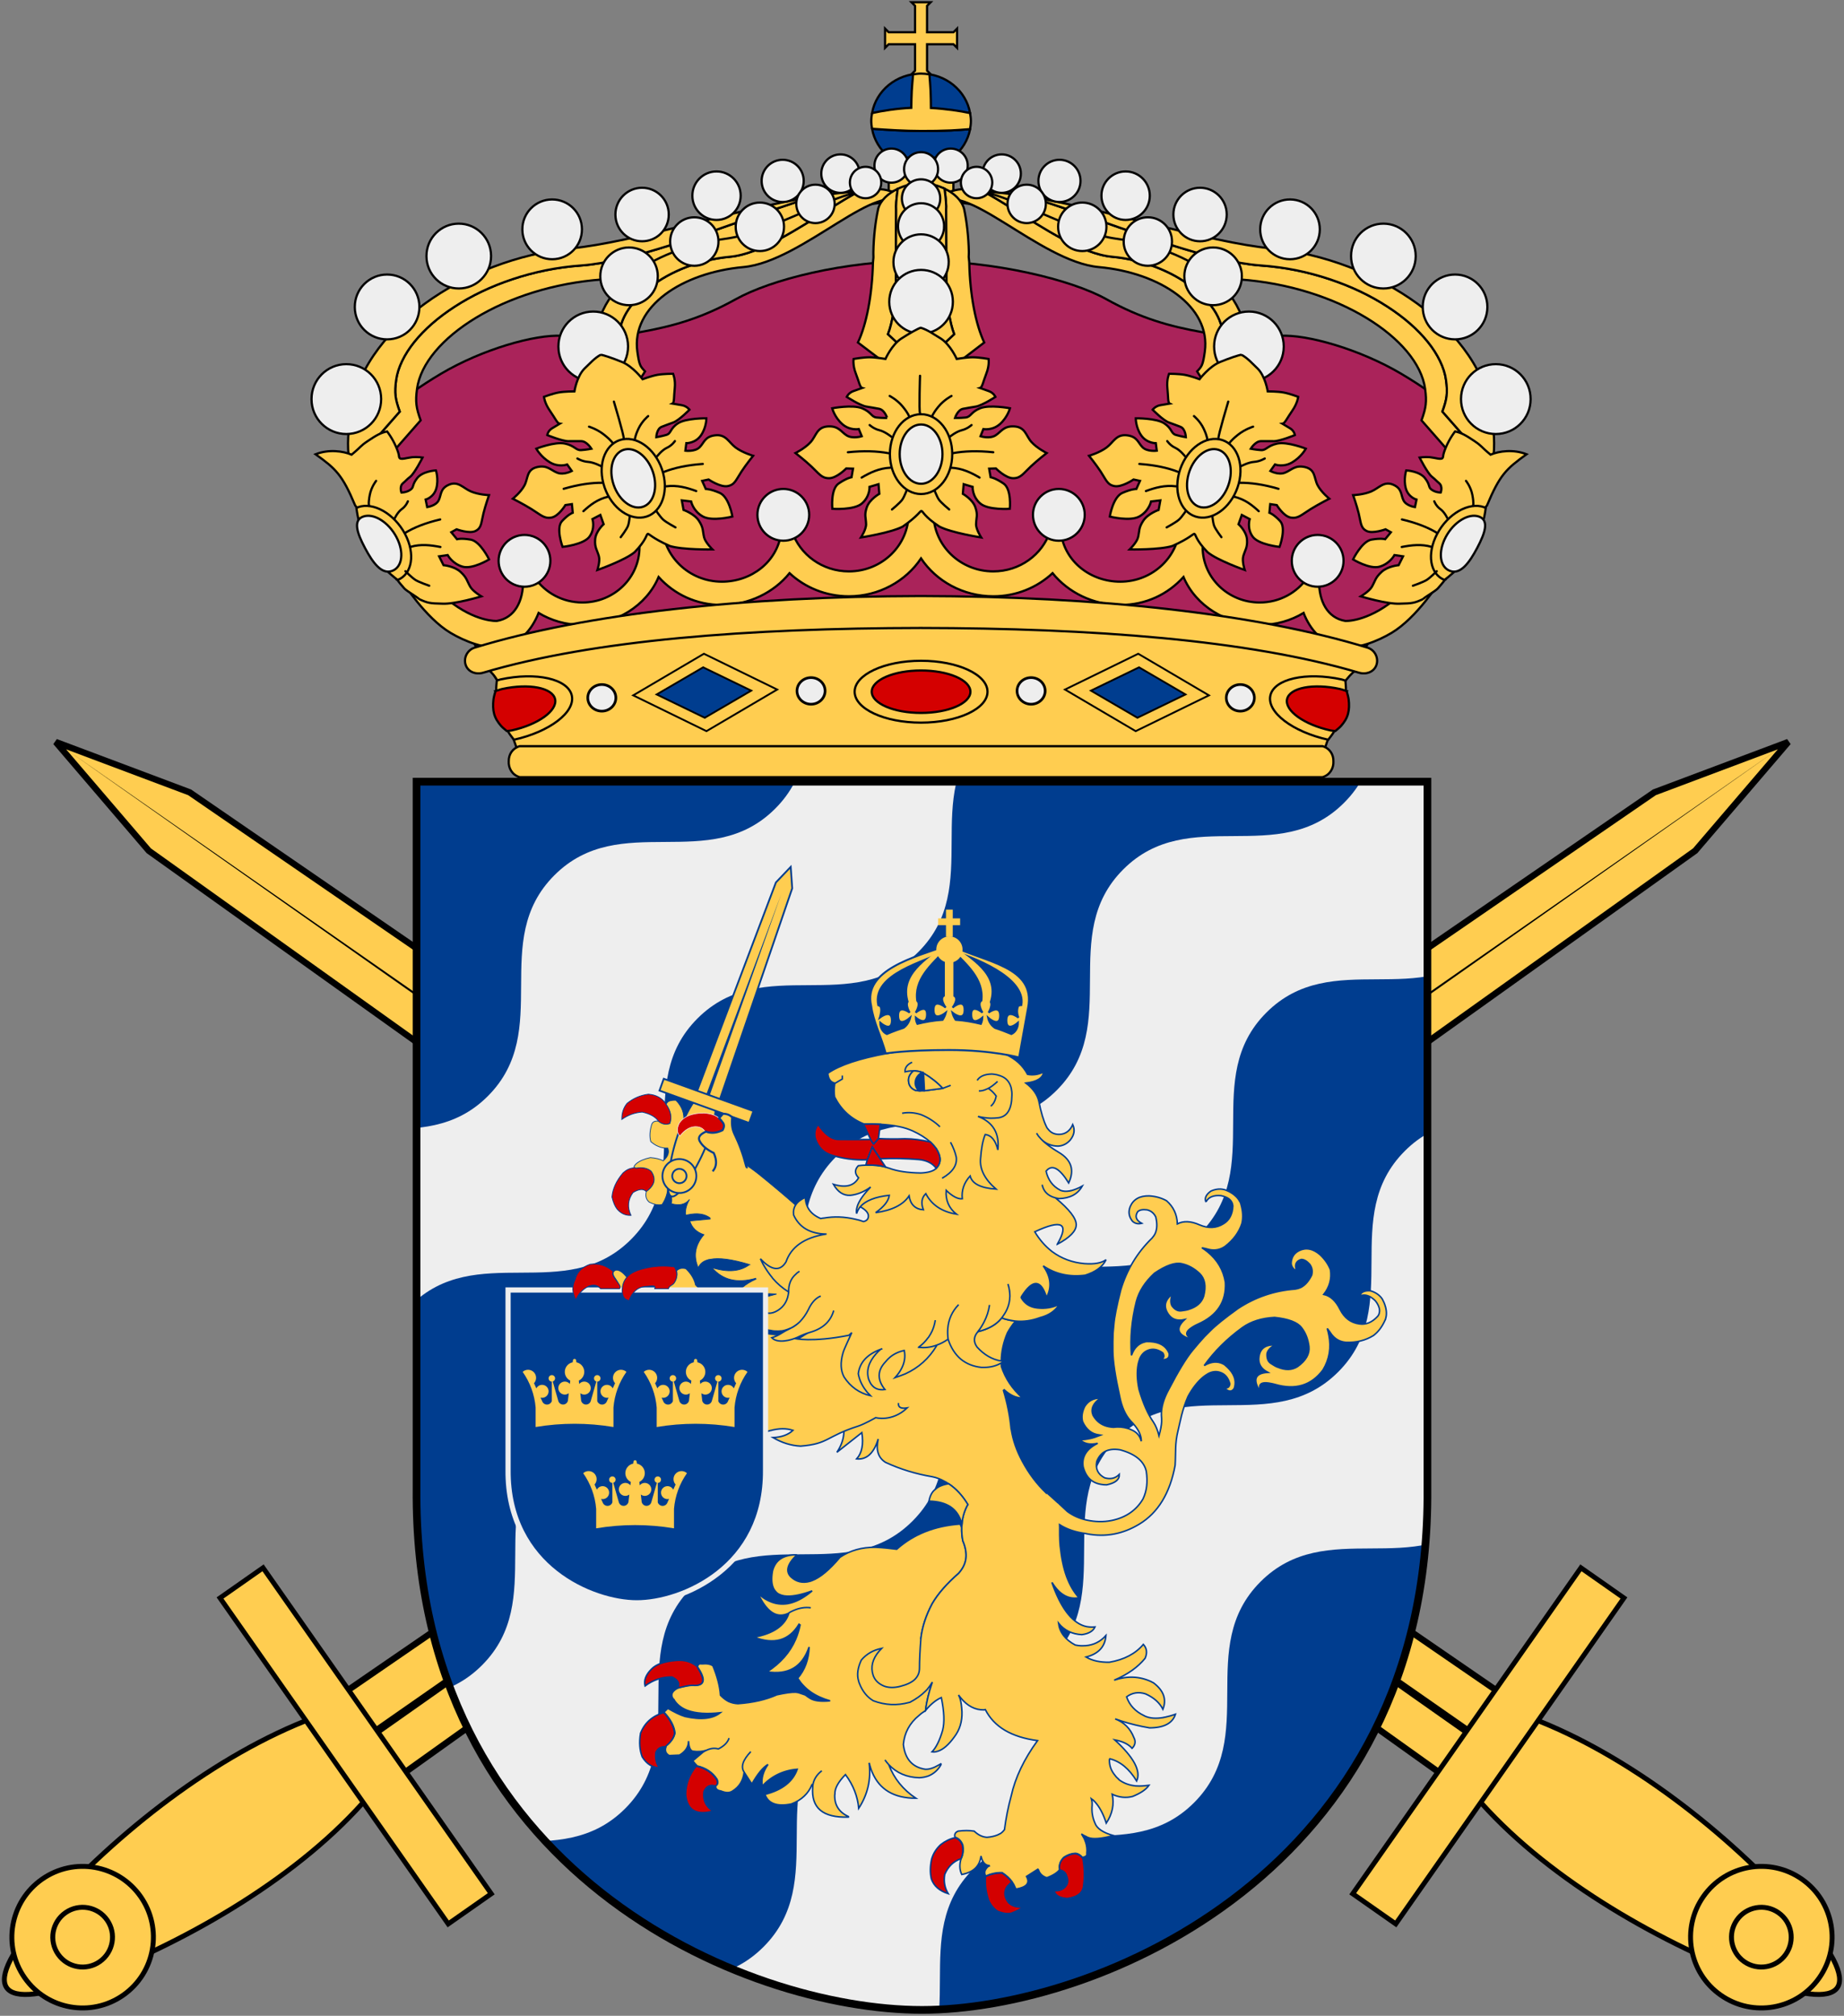
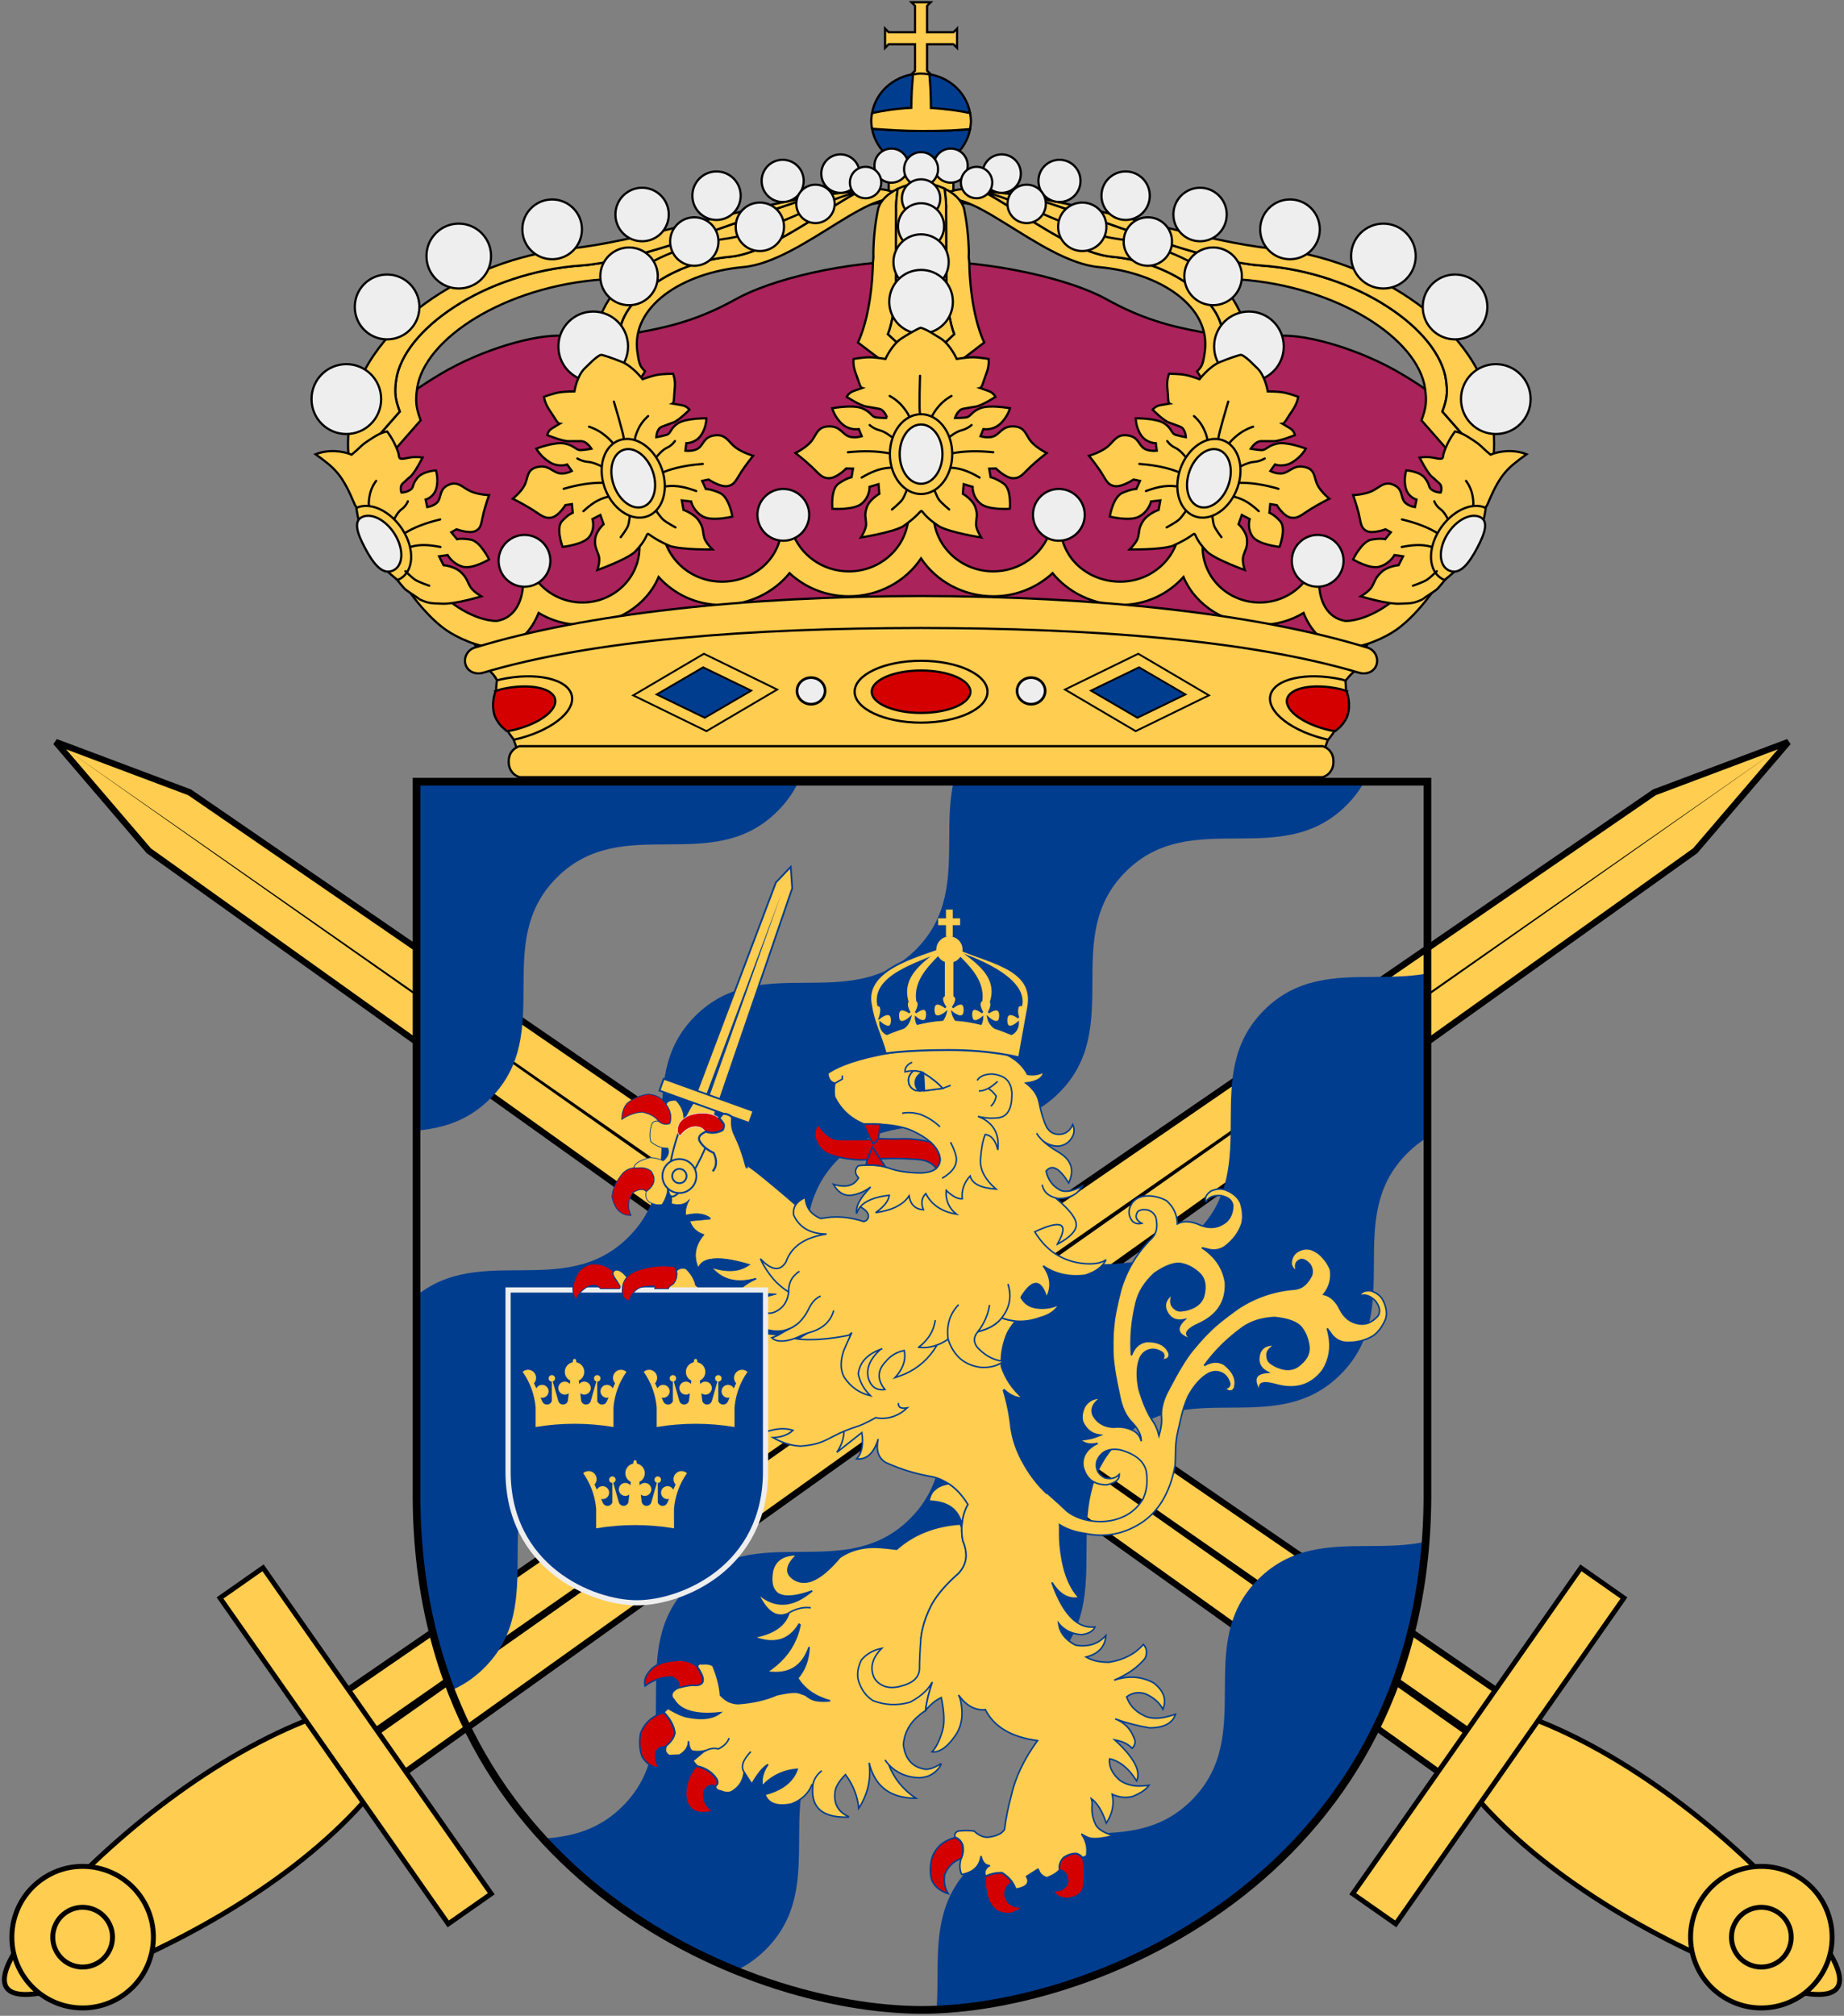
<svg xmlns="http://www.w3.org/2000/svg" xmlns:xlink="http://www.w3.org/1999/xlink" version="1.0" width="452.58" height="494.53" id="svg2003">
  <rect width="100%" height="100%" fill="#808080" stroke="none" />
  <defs id="defs2005">
    <clipPath id="clipPath2000">
      <path d="M 185.874,55.317 L 103.278,137.913 L 45.519,80.154 C 14.063,49.208 29.696,10.872 44.264,-3.697 C 58.577,-18.01 97.169,-33.898 128.115,-2.442 L 185.874,55.317 z " style="fill:#eeeeee;fill-opacity:1;stroke:none" id="Shield" />
    </clipPath>
  </defs>
  <use transform="matrix(-1,0,0,1,452.573,2.278175e-6)" id="Sword-2" x="0" y="0" width="301" height="895.09" xlink:href="#Sword" />
  <g transform="matrix(0.346,-0.494,-0.494,-0.346,453.846,689.551)" id="Sword" style="fill:#ffcd50;stroke:#000000;stroke-width:2">
    <path d="m 254.813,227.219 c 10.214,-41.607 23.143,-41.607 32.857,0 9.714,41.607 12.714,92.821 2,134.429 -10.714,41.607 -28.143,41.607 -38.857,0 -10.714,-41.607 -6.214,-92.821 4,-134.429 z" id="path2198" />
    <path d="m 250.13,371.871 40.834,0 -5.916,652.268 -14.501,56.385 -14.501,-56.385 -5.916,-652.268 z" id="path2201" style="stroke-width:2.582" />
    <path d="m 268.902,377.758 1.645,697.168 1.645,-697.168 -3.29,0 z" id="path2203" style="fill:#000000;stroke:none" />
    <rect width="161.869" height="21.378" x="189.613" y="358.073" id="rect2206" />
    <path d="m 299.337,233.123 c 0.006,15.904 -12.885,28.8 -28.789,28.8 -15.904,0 -28.795,-12.896 -28.789,-28.8 -0.006,-15.904 12.885,-28.8 28.789,-28.8 15.904,0 28.795,12.896 28.789,28.8 l 0,0 z" id="path2210" />
    <path d="m 282.698,233.123 c 0.003,6.713 -5.438,12.155 -12.151,12.155 -6.713,0 -12.153,-5.443 -12.151,-12.155 -0.003,-6.713 5.438,-12.155 12.151,-12.155 6.713,0 12.153,5.443 12.151,12.155 l 0,0 z" id="path2212" />
  </g>
  <g transform="matrix(1.502,-1.502,-1.502,-1.502,154.253,554.014)" clip-path="url(#clipPath2000)" id="Backdrop">
    <path d="m 36.455,106 c -10.739,0 -12.739,12.614 -23.479,12.614 -4.453,0 -9.986,-3.688 -12.976,-5.334 l 0,25.399 C 2.989,140.324 8.523,142 12.976,142 c 10.739,0 12.739,-12.601 23.479,-12.601 10.739,0 12.739,12.601 23.479,12.601 10.739,0 12.739,-12.601 23.479,-12.601 10.739,0 12.739,12.601 23.479,12.601 10.739,0 12.739,-12.601 23.479,-12.601 10.739,0 12.739,12.601 23.479,12.601 10.739,0 12.74,-12.601 23.479,-12.601 10.739,0 12.739,12.601 23.479,12.601 5.705,0 10.379,-3.173 13.243,-5.753 l 0,-23.399 c -2.864,2.58 -7.537,5.765 -13.243,5.765 C 190.066,118.614 188.066,106 177.327,106 166.588,106 164.588,118.614 153.848,118.614 143.109,118.614 141.109,106 130.37,106 119.63,106 117.63,118.614 106.891,118.614 96.152,118.614 94.151,106 83.412,106 72.673,106 70.673,118.614 59.933,118.614 49.194,118.614 47.194,106 36.455,106 z" id="path4127" style="fill:#003d8f;fill-opacity:1;fill-rule:evenodd;stroke:none" />
    <use transform="translate(0,-46)" id="use1987" x="0" y="0" width="142" height="142" xlink:href="#path4127" />
    <use transform="translate(0,-92)" id="use1989" x="0" y="0" width="142" height="142" xlink:href="#path4127" />
    <use transform="translate(0,-138)" id="use1991" x="0" y="0" width="142" height="142" xlink:href="#path4127" />
-     <path d="M 36.455,83 C 25.715,83 23.715,95.614 12.976,95.614 8.523,95.614 2.989,91.925 0,90.279 l 0,25.399 C 2.989,117.324 8.523,119 12.976,119 c 10.739,0 12.739,-12.601 23.479,-12.601 10.739,0 12.739,12.601 23.479,12.601 10.739,0 12.739,-12.601 23.479,-12.601 10.739,0 12.739,12.601 23.479,12.601 10.739,0 12.739,-12.601 23.479,-12.601 10.739,0 12.739,12.601 23.479,12.601 10.739,0 12.74,-12.601 23.479,-12.601 10.739,0 12.739,12.601 23.479,12.601 5.705,0 10.379,-3.173 13.243,-5.753 l 0,-25.399 c -2.864,2.58 -7.537,7.765 -13.243,7.765 C 190.066,95.614 188.066,83 177.327,83 166.588,83 164.588,95.614 153.848,95.614 143.109,95.614 141.109,83 130.37,83 119.63,83 117.63,95.614 106.891,95.614 96.152,95.614 94.151,83 83.412,83 72.673,83 70.673,95.614 59.933,95.614 49.194,95.614 47.194,83 36.455,83 z" id="use1993" style="fill:#eeeeee;fill-opacity:1;fill-rule:evenodd;stroke:none" />
    <use transform="translate(0,-46)" id="use1997" x="0" y="0" width="142" height="142" xlink:href="#use1993" />
    <use transform="translate(0,-92)" id="use1999" x="0" y="0" width="142" height="142" xlink:href="#use1993" />
  </g>
  <g transform="matrix(-1,0,0,1,469.489,0)" id="g2921">
    <g transform="matrix(-0.32,0.185,0.185,0.32,103.234,329.658)" id="Tass" style="fill:#ffcd50;stroke:#003d8f;stroke-width:0.5">
      <g id="g3099" style="fill:#d40000;stroke-width:0.535">
        <path d="m -568.032,137.076 c -4.132,3.161 -7.308,7.318 -9.192,12.354 -0.615,3.714 0.16,7.321 2.312,10.963 2.076,-4.525 5.123,-8.195 9.3,-10.998 5.031,-1.602 9.101,-1.717 12.358,-0.19 0.161,0.012 0.396,0.101 0.469,0.178 2.886,0.363 5.167,-0.527 6.916,-2.593 l -0.073,-0.077 c -0.793,-4.247 -3.558,-7.439 -8.443,-9.729 l 0.073,0.077 c -0.235,-0.089 -0.308,-0.166 -0.455,-0.319 -4.181,-2.023 -8.574,-1.933 -13.266,0.334 z" id="path3439" />
        <path d="m -552.066,183.571 0.091,0.717 c -2.176,1.466 -3.617,3.697 -4.456,6.401 -1.248,6.788 -0.698,12.649 1.65,17.583 2.499,2.604 4.761,4.338 6.947,5.215 3.607,1.269 7.047,0.965 10.085,-1.003 -5.007,-3.505 -7.06,-8.133 -6.409,-13.831 2.181,-3.949 4.547,-5.684 7.317,-4.976 2.817,-6.242 1.555,-10.668 -3.947,-13.288 -3.107,-0.592 -6.295,0.441 -9.652,3.165 -0.848,0.361 -1.419,0.388 -1.625,0.018 z" id="path3441" />
      </g>
      <path d="m -552.267,132.714 c -1.747,1.33 -2.458,2.708 -2.112,4.118 0,0 0.097,0.092 0.01,0.156 4.885,2.29 7.647,5.468 8.439,9.715 l 0.069,0.072 c -1.749,2.066 -4.046,2.959 -6.932,2.597 -0.073,-0.077 -0.279,-0.154 -0.44,-0.167 -2.369,0.954 -3.291,2.511 -2.756,4.468 1.041,4.195 2.664,7.451 5.104,9.837 1.993,0.365 3.774,0.51 5.502,0.288 2.372,-0.173 4.498,-0.942 6.412,-2.215 2.482,1.964 3.002,4.829 1.627,8.84 -2.519,0.02 -5.391,0.945 -8.461,2.413 -3.123,2.813 -5.064,5.427 -6.064,8.118 -0.376,1.32 -0.554,2.242 -0.187,2.625 0.206,0.371 0.754,0.328 1.602,-0.033 3.357,-2.724 6.546,-3.757 9.652,-3.165 5.501,2.621 6.762,7.055 3.946,13.297 0.758,2.967 2.558,4.657 5.269,5.149 3.601,-0.292 6.285,-1.2 8.079,-2.908 0.262,-4.238 -0.496,-7.866 -1.987,-10.819 3.887,1.717 6.24,4.167 6.984,7.276 5.413,-1.36 8.452,-4.25 9.124,-8.527 -0.072,3.968 0.853,7.45 2.988,10.452 0.365,-0.398 0.738,-0.786 1.176,-1.108 4.728,-4.251 9.301,-6.039 13.798,-5.553 l 0.423,0.587 -11.089,7.889 c 3.336,3.165 7.529,4.257 12.665,3.231 -1.62,8.888 0.914,15.912 7.801,20.91 -0.464,-2.661 0.433,-5.294 2.607,-7.54 0.189,-0.269 0.472,-0.461 0.574,-0.666 0.175,-0.129 0.345,-0.253 0.52,-0.382 0,0 0.104,-0.076 0.192,-0.141 4.378,-3.994 12.577,-7.39 24.383,-10.177 l 0.178,-0.009 -0.11,0.08 c -3.062,7.075 -9.837,11.799 -20.546,14.174 10.191,3.618 19.713,0.794 28.668,-8.385 l 0.45,0.323 c -4.515,6.183 -6.95,12.814 -7.098,19.97 -0.014,0.141 -0.053,0.275 -0.067,0.416 l 0.151,0.011 c 0.175,-0.129 0.199,-0.269 0.287,-0.333 l 0.082,-0.06 c 5.374,-7.466 13.219,-13.457 23.436,-18.21 -8.534,8.218 -13.088,14.527 -13.7,19.022 -0.429,2.664 0.61,4.65 3.149,6.051 5.589,-8.798 15.543,-9.814 30.207,-11.957 l -0.013,0.132 0.351,0.803 c -9.643,5.507 -13.677,5.721 -12.022,9.467 1.037,-0.63 1.963,-3.719 2.986,-4.208 7.541,-3.965 14.829,-3.508 21.813,-3.542 l 16.973,-6.863 4.267,-34.212 c 24.552,-10.984 -15.095,-14.921 -24.062,-20.968 -5.057,-1.38 -10.296,-2.619 -15.368,-3.859 -20.769,-4.995 -42.248,-9.33 -64.549,-12.809 -9.758,-1.456 -19.852,-1.736 -30.333,-0.834 -0.161,-0.012 -0.342,-0.026 -0.504,-0.038 -3.575,3.275 -8.506,4.534 -14.761,3.772 -4.252,-1.319 -8.049,-2.971 -11.47,-5.29 -1.218,-0.803 -2.453,-1.594 -3.57,-2.602 -2.011,-5.05 -5.947,-8.412 -11.634,-9.982 -0.815,0.434 -1.527,0.859 -2.109,1.302 z" id="path3435" />
    </g>
    <g transform="matrix(0.136,-0.049,-0.049,-0.136,277.415,333.46)" id="g2826" style="fill:#ffcd50;stroke:#003d8f;stroke-width:3">
      <path d="m 254.813,227.219 c 10.214,-41.607 23.143,-41.607 32.857,0 9.714,41.607 12.714,92.821 2,134.429 -10.714,41.607 -28.143,41.607 -38.857,0 -10.714,-41.607 -6.214,-92.821 4,-134.429 z" id="path2828" />
      <g id="Blade">
        <path d="m 249.533,371.58 41.416,0 -6,385.858 -14.708,33.355 -14.708,-33.355 -6,-385.858 z" id="path2831" />
        <path d="m 268.233,375.062 1.496,367.031 4.504,-367.031 -6,0 z" id="path2833" style="fill:#003d8f;stroke:none" />
      </g>
      <rect width="161.869" height="21.378" x="189.307" y="358.073" id="rect2835" />
      <g id="g2005">
        <path d="m 299.031,233.123 c 0.006,15.904 -12.885,28.8 -28.789,28.8 -15.904,0 -28.795,-12.896 -28.789,-28.8 -0.006,-15.904 12.885,-28.8 28.789,-28.8 15.904,0 28.795,12.896 28.789,28.8 l 0,0 z" id="path2838" />
        <path d="m 282.392,233.123 c 0.003,6.713 -5.438,12.155 -12.151,12.155 -6.713,0 -12.153,-5.443 -12.151,-12.155 -0.003,-6.713 5.438,-12.155 12.151,-12.155 6.713,0 12.153,5.443 12.151,12.155 l 0,0 z" id="path2840" />
      </g>
    </g>
    <path d="m 296.467,273.087 c 0.077,-0.015 0.128,-0.01 0.155,-0.029 3.05,-0.012 5.095,0.836 6.186,2.55 0.617,1.265 0.564,2.308 -0.182,3.104 -1.111,-1.447 -2.349,-2.216 -3.664,-2.301 -1.19,-0.05 -2.061,0.377 -2.561,1.286 -0.024,-0.025 -0.098,-0.054 -0.172,-0.084 -1.281,0.476 -2.619,0.366 -4.065,-0.334 -0.498,-0.807 -0.472,-1.496 0.052,-2.047 0.228,-0.334 0.48,-0.644 0.779,-0.904 0.816,-0.722 1.989,-1.12 3.472,-1.241 z" id="path3437" style="fill:#d40000;stroke:#eeeeee;stroke-width:0.157" />
    <path d="m 286.4,286.39 c -0.05,-0.005 -0.101,-0.01 -0.151,-0.015 l 0.127,-0.344 c 0.686,-2.72 1.645,-5.346 2.877,-7.879 0.513,-1.087 0.714,-2.405 0.527,-3.984 0.504,-0.619 1.263,-0.924 2.255,-0.937 l 0.959,1.098 c -0.299,0.26 -0.551,0.57 -0.779,0.904 -0.524,0.55 -0.55,1.239 -0.052,2.047 1.447,0.7 2.785,0.81 4.065,0.334 0.074,0.03 0.148,0.059 0.172,0.084 1.325,0.621 1.78,1.335 1.414,2.146 -0.597,1.19 -1.763,2.168 -3.504,3.022 -0.822,1.815 -0.756,3.315 0.25,4.462 l 0.024,0.025" id="path3423" style="fill:#ffcd50;stroke:#003d8f;stroke-width:0.5" />
    <g transform="matrix(0.849,0,0,0.849,130.053,227.636)" id="Lion" style="fill:#ffcd50;stroke:#003d8f;stroke-width:0.436">
      <path d="m 169.429,181.164 c 3.879,-0.044 6.232,1.481 7.06,4.619 0.436,2.353 0.261,4.14 -0.436,5.36 -0.261,0.392 -0.523,0.741 -0.872,1.046 -0.741,0.567 -1.743,0.872 -2.963,0.915 -1.83,0.044 -4.227,-0.436 -7.191,-1.525 2.135,1.787 4.184,2.963 6.145,3.486 0.349,0.087 0.654,0.131 1.002,0.218 1.787,0.262 3.53,0.044 5.23,-0.741 0.784,-0.349 1.612,-0.828 2.353,-1.438 0.305,-0.218 0.567,-0.479 0.872,-0.697 -0.174,0.305 -0.305,0.61 -0.436,0.915 -2.44,4.707 -5.23,6.275 -8.454,4.663 0,-0.044 0,-0.044 -0.044,-0.087 -0.305,-0.174 -0.61,-0.349 -0.915,-0.479 -0.131,-0.087 -0.261,-0.131 -0.392,-0.174 -1.656,-0.741 -3.312,-1.002 -4.968,-0.784 1.656,-0.218 3.312,0.044 4.968,0.784 0.131,0.044 0.261,0.087 0.392,0.174 0.305,0.131 0.61,0.305 0.915,0.479 0.044,0.044 0.044,0.044 0.044,0.087 1.133,3.617 4.489,5.97 10.11,6.973 -5.84,2.223 -10.154,1.002 -13.03,-3.748 l -0.305,0.218 c 0.305,1.481 0.741,2.876 1.307,4.184 1.612,3.748 4.358,6.842 8.237,9.37 -3.051,0.479 -5.535,0.131 -7.539,-1.002 -2.092,-1.177 -3.617,-3.268 -4.619,-6.188 0.131,3.661 1.264,6.668 3.312,9.021 -0.479,0.741 -1.002,1.481 -1.656,2.135 -0.61,0.654 -1.307,1.264 -2.092,1.83 -1.569,1.089 -3.443,1.961 -5.622,2.571 2.746,0.261 4.663,0 5.796,-0.741 0.261,-0.174 0.523,-0.349 0.741,-0.479 0,0 0,0 0.044,-0.044 0.305,-0.218 0.523,-0.349 0.61,-0.436 0.915,-0.305 1.525,-0.523 1.787,-0.61 0.261,-0.087 0.567,-0.131 0.959,-0.174 1.22,-0.044 3.007,0.218 5.447,0.741 3.094,1.395 6.886,2.266 11.244,2.571 1.002,-0.044 1.874,-0.261 2.746,-0.654 0.828,-0.436 1.612,-1.045 2.31,-1.787 0.174,-2.615 0.915,-5.404 2.179,-8.498 0.697,-0.523 1.787,-0.697 3.181,-0.567 0.654,-0.131 1.089,0.087 1.22,0.654 0.044,0.044 0.044,0.087 0.044,0.131 0,0.044 0,0.044 0,0.087 -2.528,3.791 -2.092,5.535 1.351,5.23 0.872,0 2.223,0.261 4.096,0.741 1.917,0.958 2.44,2.005 1.656,3.224 l -0.218,0.174 c -0.087,0.174 -0.174,0.305 -0.305,0.479 0,0 -0.044,0.044 -0.044,0.087 -0.872,1.177 -2.092,2.092 -3.661,2.658 -2.397,0.872 -5.535,1.089 -9.457,0.654 2.179,1.743 5.578,2.135 10.198,1.089 1.438,-0.436 3.094,-1.263 4.968,-2.353 l 1.133,1.089 c -1.917,2.048 -2.963,4.053 -3.181,6.014 0.261,1.351 1.089,2.528 2.484,3.661 0.044,0.044 0.087,0.131 0.087,0.218 0.436,1.22 0.131,2.092 -0.915,2.658 l -2.963,-0.131 c -1.7,-1.002 -2.615,-2.31 -2.615,-4.053 -0.087,1.699 -0.479,2.658 -1.177,2.919 -1.482,0.218 -2.833,0.131 -4.096,-0.305 -1.133,-0.523 -2.223,-0.654 -3.356,-0.349 -1.656,-0.828 -2.702,-1.874 -3.094,-3.137 0.392,1.263 1.438,2.31 3.094,3.137 1.133,-0.305 2.223,-0.174 3.356,0.349 0.349,0.131 0.697,0.349 1.046,0.567 l 3.007,2.528 -1.133,1.351 c 0,0.044 -0.044,0.087 -0.044,0.087 -2.658,0.61 -4.576,1.917 -5.84,3.879 -0.392,0.872 -0.261,1.481 0.305,1.787 0,0.044 0,0.044 0.044,0.087 0.174,0.784 -0.305,1.351 -1.482,1.525 -1.351,0.567 -2.44,0.61 -3.312,0.044 -2.048,-1.263 -3.138,-3.094 -3.399,-5.491 1.046,-1.525 0.392,-3.486 -1.917,-5.927 2.31,2.44 2.963,4.402 1.917,5.927 -0.436,0.654 -1.177,1.83 -2.223,3.443 -1.656,-2.92 -3.225,-4.838 -4.663,-5.665 1.438,2.048 2.005,4.14 1.656,6.188 0,0.044 0,0.087 -0.044,0.087 l 0,-0.087 c -2.746,-2.876 -6.101,-4.489 -10.067,-4.794 1.264,3.574 4.358,5.97 9.239,7.235 0.044,0 0.087,0 0.087,0.044 -0.959,2.659 -3.53,3.574 -7.626,2.746 -2.963,-1.133 -4.924,-3.007 -5.97,-5.578 l -0.261,0.044 c -0.261,-1.569 -1.133,-2.964 -2.571,-4.053 1.438,1.089 2.31,2.484 2.571,4.053 0.044,0.218 0.044,0.436 0.044,0.61 0.523,6.058 -2.92,8.934 -10.241,8.716 -0.087,-0.044 -0.218,-0.044 -0.305,-0.044 0.044,0 0.131,-0.044 0.174,-0.044 0.044,-0.044 0.087,-0.044 0.087,-0.087 2.746,-1.264 4.053,-3.4 3.922,-6.319 l -0.044,-0.131 c 0.087,-1.612 -0.915,-3.486 -3.051,-5.665 -2.266,3.051 -3.53,6.319 -3.835,9.762 -2.571,-3.966 -3.617,-8.324 -3.007,-13.161 -0.044,0.131 -0.087,0.262 -0.131,0.392 0,0.087 -0.044,0.174 -0.044,0.261 -0.218,0.741 -0.436,1.482 -0.741,2.135 -2.092,4.968 -6.319,7.452 -12.594,7.452 3.704,-2.484 6.319,-5.709 7.844,-9.718 0.392,-0.436 0.741,-0.872 1.089,-1.351 -0.349,0.479 -0.697,0.915 -1.089,1.351 -2.266,2.397 -5.186,3.704 -8.847,3.791 -0.959,-0.044 -1.83,-0.218 -2.658,-0.523 -1.482,-0.61 -2.702,-1.656 -3.574,-3.181 l 0.087,-0.131 -0.218,-0.262 c 0.261,0.131 0.523,0.305 0.784,0.436 1.482,0.872 2.746,1.264 3.835,1.22 3.748,-0.567 5.883,-2.963 6.363,-7.191 -0.305,-3.312 -1.787,-6.145 -4.532,-8.367 -0.567,-0.523 -1.177,-0.959 -1.874,-1.395 l 0,-0.087 -0.044,-0.087 c -0.261,-2.44 -0.915,-5.142 -1.917,-8.062 -5.765,-8.078 -6.855,-9.219 3.312,-12.639 -0.392,-3.312 -1.482,-6.668 -3.268,-10.023 -1.7,-2.92 -4.271,-5.839 -7.67,-8.803 -0.131,-0.131 -0.218,-0.261 -0.305,-0.349 -1.002,-1.22 -1.612,-2.528 -1.787,-3.966 -0.174,-1.525 0.131,-3.225 0.916,-5.056 0.261,-1.351 0.349,-2.615 0.305,-3.835 l 0.436,-1.002 c 7.409,0.523 13.51,2.963 18.347,7.278 2.048,-0.262 4.14,-0.48 6.145,-0.567 3.922,-0.044 7.321,0.915 10.241,2.876 3.051,3.617 5.752,5.883 8.106,6.755 0.218,0.087 0.436,0.174 0.654,0.218 2.092,0.567 3.879,0.131 5.404,-1.264 1.656,-1.61 1.089,-3.745 -1.7,-6.404 z" id="path3459" />
      <path d="m 46.969,75.469 c -0.305,0.009 -0.603,0.066 -0.906,0.125 -0.173,0.033 -0.327,0.075 -0.5,0.125 -0.71,0.277 -1.371,0.597 -1.938,1 -0.059,0.01 -0.103,0.054 -0.156,0.094 -0.674,0.483 -1.251,1.002 -1.688,1.625 -0.126,0.144 -0.196,0.329 -0.312,0.531 -0.024,0.035 -0.077,0.087 -0.125,0.156 -0.091,0.168 -0.159,0.363 -0.25,0.531 0.005,0.029 -0.005,0.064 0,0.094 -0.585,2.015 -0.717,3.876 -0.312,5.656 0.855,2.611 2.524,4.824 4.875,6.625 1.385,0.97 2.926,1.261 4.594,0.906 0.725,-0.189 1.417,-0.381 2.094,-0.5 -0.547,0.339 -1.055,0.732 -1.562,1.125 -2.897,2.332 -4.658,5.315 -5.219,8.844 -0.316,5.61 2.34,9.633 8,12.125 0.36,0.149 0.699,0.341 1,0.5 0.405,0.232 0.78,0.464 1.062,0.688 1.95,1.417 1.29,2.642 -1.875,3.625 0.53,-0.093 1.001,-0.268 1.438,-0.375 4.214,-1.229 4.957,-3.149 2.156,-5.781 2.181,0.496 3.803,-0.079 4.844,-1.75 1.307,-2.052 0.905,-3.923 -1.312,-5.656 0.554,1.42 0.584,2.598 0.125,3.438 -0.786,1.049 -1.666,1.542 -2.625,1.438 -0.246,-0.017 -0.471,-0.071 -0.688,-0.094 -0.526,-0.059 -0.932,-0.16 -1.281,-0.25 -0.098,-0.043 -0.187,-0.08 -0.281,-0.094 -2.247,-0.696 -3.714,-1.97 -4.281,-3.812 -0.754,-2.902 -0.342,-5.079 1.188,-6.562 1.564,-1.459 3.285,-2.416 5.188,-2.812 1.898,-0.426 4.535,0.511 7.844,2.75 2.756,2.549 4.49,5.287 5.25,8.219 1.344,5.393 1.796,10.526 1.406,15.5 -0.777,-2.17 -2.071,-3.445 -3.938,-3.875 -0.099,-0.043 -0.188,-0.049 -0.281,-0.062 -0.059,0.01 -0.124,-0.012 -0.188,-0.031 -2.861,-0.042 -4.84,0.72 -5.969,2.406 -0.218,0.312 -0.383,0.671 -0.531,1.031 -0.165,1.304 0.574,1.906 2.312,1.781 -0.84,-0.459 -0.991,-1.117 -0.469,-1.938 1.538,-1.091 2.993,-1.325 4.375,-0.719 1.046,0.423 1.845,1.253 2.344,2.531 -2e-6,0 -0.005,0.033 0,0.062 0.166,0.426 0.278,0.883 0.406,1.438 0.398,2.085 0.304,4.511 -0.25,7.219 -1.19,4.095 -2.598,7.225 -4.125,9.406 -0.732,1.089 -1.267,2.432 -1.656,4 -0.42,-1.509 -0.728,-3.087 -0.75,-4.031 -0.032,-0.612 0.014,-1.244 0.062,-1.906 0.073,-2.319 -0.669,-4.808 -2.156,-7.5 -2.703,-5.195 -4.969,-8.943 -6.844,-11.219 -1.212,-1.485 -2.358,-2.79 -3.438,-3.969 -0.583,-0.607 -1.153,-1.162 -1.688,-1.688 -1.514,-1.544 -4.175,-3.696 -8,-6.438 -4.998,-3.297 -10.509,-5.176 -16.531,-5.625 -0.558,-0.078 -1.117,-0.237 -1.625,-0.469 -1.265,-0.632 -2.282,-1.814 -3.156,-3.562 -0.295,-1.183 -0.129,-2.233 0.594,-3.188 0.853,-0.923 1.691,-1.385 2.438,-1.344 1.548,0.48 1.976,1.586 1.281,3.344 0.997,-0.491 1.496,-1.212 1.625,-2.156 -0.044,-1.715 -0.76,-2.937 -2.25,-3.719 -2.04,-1.01 -4.107,-0.604 -6.156,1.188 -1.371,1.308 -2.382,2.776 -2.969,4.312 -0.388,2.601 0.242,4.961 1.938,7.125 -1.957,0.426 -3.513,1.883 -4.719,4.344 -1.248,2.464 -3.108,3.867 -5.562,4.188 -1.926,0.296 -3.724,-0.461 -5.344,-2.25 -0.099,-0.161 -0.233,-0.347 -0.312,-0.531 -0.03,-0.103 -0.063,-0.24 -0.094,-0.344 -0.128,-0.498 -0.124,-0.917 0,-1.438 0.175,-0.673 0.521,-1.365 1.094,-2.094 1.501,-1.51 2.964,-1.995 4.344,-1.5 l 0.156,-0.062 c -0.387,-1.027 -1.409,-1.491 -3.094,-1.344 -1.267,0.371 -2.346,1.041 -3.125,2 -0.111,0.137 -0.18,0.257 -0.281,0.406 -0.366,0.668 -0.669,1.358 -0.844,2.031 -0.039,0.046 -0.047,0.091 -0.062,0.156 -0.206,0.803 -0.316,1.586 -0.25,2.344 -0.004,0.191 0.053,0.395 0.094,0.625 0.004,0.042 0.024,0.072 0.031,0.156 0.038,0.187 0.118,0.406 0.156,0.594 0.023,0.019 0.04,0.074 0.062,0.094 0.847,1.92 1.921,3.397 3.375,4.5 2.333,1.45 5.041,2.1 8,1.969 1.684,-0.147 3.044,-0.906 4.094,-2.25 0.435,-0.611 0.839,-1.223 1.281,-1.75 -0.201,0.612 -0.333,1.279 -0.469,1.906 -0.721,3.649 -0.151,6.999 1.688,10.062 3.364,4.501 7.969,5.916 13.906,4.188 0.372,-0.117 0.761,-0.178 1.094,-0.25 0.46,-0.083 0.89,-0.177 1.25,-0.188 2.404,-0.168 2.699,1.181 0.906,3.969 0.346,-0.412 0.578,-0.825 0.844,-1.188 2.439,-3.65 1.775,-5.597 -2.062,-5.812 1.989,-1.022 2.87,-2.52 2.594,-4.469 -0.317,-2.412 -1.843,-3.566 -4.656,-3.469 1.337,0.732 2.124,1.593 2.312,2.531 0.072,1.309 -0.261,2.244 -1.062,2.781 -0.2,0.145 -0.413,0.253 -0.594,0.375 -0.441,0.293 -0.83,0.5 -1.156,0.656 -0.103,0.03 -0.201,0.044 -0.281,0.094 -2.169,0.911 -4.1,0.89 -5.719,-0.156 -2.443,-1.738 -3.53,-3.662 -3.312,-5.781 0.26,-2.123 0.953,-3.973 2.156,-5.5 1.18,-1.546 3.807,-2.526 7.781,-2.938 3.75,0.181 6.846,1.18 9.312,2.938 4.496,3.267 8.133,6.908 11.031,10.969 -1.99,-1.162 -3.794,-1.339 -5.5,-0.469 -0.103,0.03 -0.169,0.107 -0.25,0.156 -0.039,0.046 -0.095,0.067 -0.156,0.094 -2.218,1.807 -3.25,3.67 -3.031,5.688 0.033,0.379 0.132,0.754 0.25,1.125 0.712,1.105 1.655,1.056 2.906,-0.156 -0.938,0.188 -1.498,-0.192 -1.625,-1.156 0.477,-1.824 1.458,-2.92 2.906,-3.344 1.073,-0.348 2.234,-0.221 3.438,0.438 2e-6,0 0.008,0.012 0.031,0.031 0.401,0.219 0.796,0.502 1.25,0.844 1.645,1.341 3.153,3.257 4.469,5.688 1.72,3.902 2.247,7.277 2.875,9.844 0.96,3.921 0.6,6.215 0.844,10.031 1.486,8.084 4.962,13.739 10.344,17 4.744,2.875 9.783,3.845 15.125,2.812 0.059,-0.01 0.095,-0.026 0.125,-0.031 0.059,-0.01 0.066,-0.021 0.125,-0.031 0.059,-0.01 0.16,-0.021 0.219,-0.031 0.029,-0.005 0.095,-0.026 0.125,-0.031 2.844,-0.387 5.282,-1.22 7.344,-2.531 -0.004,0.158 -0.031,0.781 -0.031,0.781 l 0,2.188 c 10e-7,1.089 -0.069,2.185 -0.156,3.188 -0.349,3.356 -0.928,6.285 -1.844,8.812 -0.915,2.484 -2.112,4.544 -3.594,6.156 3.094,0.566 5.677,-0.951 7.812,-4.438 -3e-6,-0.007 0.029,0.007 0.031,0 -2.484,7.191 -5.639,11.417 -9.344,12.594 -0.959,0.305 -2.004,0.368 -3.094,0.281 0.087,0.174 0.182,0.388 0.312,0.562 0.654,0.872 1.813,1.438 3.469,1.656 2.789,-0.131 5.05,-1.221 6.75,-3.312 -0.349,2.658 -1.967,4.787 -4.844,6.312 -0.523,0.131 -1.102,0.175 -1.625,0.219 -0.13,0 -0.276,-1e-5 -0.406,0 -0.044,0 -0.112,-1e-5 -0.156,0 -2.31,0 -4.313,-0.725 -5.969,-2.25 -0.131,-0.131 -0.244,-0.244 -0.375,-0.375 -0.087,-0.13 -0.213,-0.244 -0.344,-0.375 0.218,3.225 2.132,5.335 5.75,6.25 -1.83,1.089 -4.092,1.544 -6.75,1.5 -4.314,-0.74 -7.59,-2.497 -9.812,-5.156 -1.003,1.089 -1.197,2.462 -0.5,4.031 2.048,2.528 5.015,4.656 8.938,6.312 -3.835,-1.307 -7.394,-1.131 -10.75,0.438 -0.174,0.131 -0.376,0.225 -0.594,0.312 -2.963,2.223 -3.884,4.78 -2.75,7.656 0.915,-1.83 2.559,-3.348 5,-4.438 2.005,-0.654 3.844,-0.376 5.5,0.844 -0.828,2.397 -2.472,4.186 -5,5.406 -0.088,0.043 -0.195,0.069 -0.281,0.156 -1.439,0.654 -3.203,0.798 -5.469,0.406 10e-7,0 -0.05,-0.018 -0.094,-0.062 -0.043,-1e-5 -0.1,-1e-5 -0.188,0 -0.959,-0.218 -2.004,-0.483 -3.094,-0.875 0.828,2.615 3.36,3.938 7.5,3.938 0.698,-0.13 1.415,-0.276 2.156,-0.406 2.528,-0.523 5.123,-1.229 7.781,-2.188 -2.615,1.002 -4.404,2.804 -5.406,5.375 -0.61,1.133 -0.415,2.209 0.5,3.125 1.089,-1.22 2.721,-2.002 5.031,-2.438 -5.535,5.055 -7.651,8.999 -6.344,11.875 2.179,-3.53 4.743,-5.665 7.75,-6.406 l 0.125,0.25 c 0.043,1.656 -0.466,3.08 -1.469,4.344 -0.305,0.436 -0.658,0.827 -1.094,1.219 l -0.031,0 c -3e-6,0.043 -0.062,0.094 -0.062,0.094 -0.087,0.088 -0.181,0.194 -0.312,0.281 -1.307,0.916 -2.857,1.482 -4.688,1.656 -0.043,0 -0.05,-1e-5 -0.094,0 -1.089,0.088 -2.337,-0.014 -3.688,-0.188 0.872,1.263 2.453,2.304 4.719,3.219 1.961,0.523 3.945,0.291 5.906,-0.625 -0.61,2.876 -0.068,5.642 1.719,8.344 0.872,-2.702 1.986,-4.73 3.25,-6.125 0.349,-0.392 0.67,-0.676 1.062,-0.938 -0.131,0.436 -0.175,0.776 -0.219,1.125 -2e-6,0.305 0,0.532 0,0.75 0.174,1.874 -0.103,3.562 -0.844,5.219 -0.523,1.482 -2.306,2.734 -5.312,3.562 3.486,0.915 5.962,1.129 7.312,0.562 0.174,-0.044 0.369,-0.163 0.5,-0.25 0.392,-0.174 0.795,-0.363 1.188,-0.625 0.087,-0.044 0.163,-0.113 0.25,-0.156 -0.131,0.131 -0.225,0.294 -0.312,0.469 -0.349,0.523 -0.607,1.027 -0.781,1.594 -0.044,0.088 -0.038,0.194 -0.125,0.281 -0.349,1.089 -0.475,2.16 -0.344,3.25 -0.131,0.61 0.253,0.982 1.125,1.156 0.043,0.044 0.05,0.062 0.094,0.062 0.654,-0.784 1.396,-1.175 2.094,-1.219 1.133,0.044 2.235,0.427 3.281,1.125 1.046,1.002 1.481,2.18 1.219,3.531 0.611,0.872 1.876,1.709 3.75,2.406 1.089,-0.349 1.783,-0.954 2.219,-1.781 0.043,-0.174 0.112,-0.307 0.156,-0.438 l 0.219,-0.25 3.281,2.094 c -0.044,0.087 -0.081,0.132 -0.125,0.219 -0.872,1.743 0.155,2.883 3.031,3.406 l 0.25,-0.156 c 0.262,-0.654 0.564,-1.308 1,-1.875 0,-0.043 -0.012,-0.094 0.031,-0.094 0.697,-0.958 1.624,-1.809 2.844,-2.594 1.046,-0.044 2.048,0.07 3.094,0.375 0.567,0.13 1.058,0.363 1.625,0.625 l 0.062,-0.094 c 0.523,-0.916 0.264,-1.835 -0.781,-2.75 l -0.281,-0.094 0.062,-0.125 c 0.087,1e-5 0.07,-10e-6 0.156,0 1.089,-0.175 1.839,-1.094 2.188,-2.75 0.349,2.92 2.163,4.69 5.562,5.344 0.654,-1.395 0.723,-2.944 0.156,-4.688 -0.044,-0.131 -0.113,-0.226 -0.156,-0.312 -0.436,-1.089 -0.53,-2.249 -0.312,-3.469 0.436,-1.221 1.185,-1.976 2.188,-2.281 l 0.062,0 c 0.261,-0.828 -0.035,-1.432 -0.906,-1.781 -1.656,-0.218 -3.23,-0.218 -4.625,0 -1.133,1.089 -2.337,1.694 -3.688,1.781 -1.22,-0.088 -2.266,-0.338 -3.094,-0.688 -0.305,-0.131 -0.613,-0.306 -0.875,-0.438 -0.436,-0.305 -0.789,-0.671 -1.094,-1.062 -0.436,-3.312 -1.066,-6.581 -1.938,-9.719 -1.176,-5.361 -3.746,-10.715 -7.625,-16.031 7.54,-1.002 12.566,-3.957 15.094,-8.969 l 0.406,0.094 c 2.528,0.044 4.77,-1.116 6.688,-3.469 0.218,-0.261 0.438,-0.582 0.656,-0.844 -0.13,0.262 -0.275,0.557 -0.406,0.906 -0.348,1.089 -0.507,2.4 -0.594,3.969 -0.087,2.833 0.662,5.214 2.188,7.219 1.656,2.31 3.263,3.708 4.875,4.188 0,-1e-5 -0.012,1e-5 0.031,0 0.523,0.174 1.04,0.243 1.562,0.156 -1.177,-1.22 -2.234,-3.342 -3.062,-6.219 -0.61,-2.31 -0.453,-5.416 0.375,-9.469 1.481,0.654 3.006,1.857 4.531,3.688 1e-5,-0.043 0,-0.05 0,-0.094 -0.261,-2.44 -0.935,-5.143 -1.938,-8.062 0.436,0.741 0.965,1.459 1.531,2.156 0.087,0.044 0.132,0.132 0.219,0.219 0.087,0.088 0.163,0.163 0.25,0.25 1.22,1.22 2.713,2.26 4.5,3.219 0.044,0 0.144,-0.012 0.188,0.031 3.53,0.959 6.945,0.795 10.344,-0.469 1.743,-1.002 3.147,-2.678 4.062,-5.031 0.087,-0.218 0.175,-0.438 0.219,-0.656 0.567,-1.831 0.265,-3.871 -0.781,-6.094 -1.525,-1.786 -3.478,-2.896 -5.875,-3.375 2.223,2.266 3.123,4.522 2.688,6.875 -0.131,0.523 -0.22,0.97 -0.438,1.406 -0.567,1.22 -1.643,2.121 -3.125,2.688 -1.307,0.436 -2.832,0.436 -4.531,0 -1.874,-0.479 -3.272,-1.128 -4.188,-2 C 134.429,216.242 134,215.201 134,213.938 c -1e-5,-2.31 -0.145,-5.182 -0.406,-8.625 -0.392,-3.312 -1.494,-6.676 -3.281,-10.031 -1.7,-2.92 -4.257,-5.817 -7.656,-8.781 -0.131,-0.131 -0.225,-0.288 -0.312,-0.375 -1.002,-1.22 -1.607,-2.531 -1.781,-3.969 -0.174,-1.525 0.122,-3.232 0.906,-5.062 0.261,-1.351 0.356,-2.592 0.312,-3.812 0,-0.349 0.025,-0.695 -0.062,-1 -0.131,-2.004 -0.71,-3.832 -1.625,-5.531 0,-0.087 0.025,-0.081 -0.062,-0.125 1.569,-2.571 3.365,-4.574 5.5,-5.969 0.479,-0.349 0.977,-0.614 1.5,-0.875 0.436,-0.261 0.908,-0.451 1.344,-0.625 0.654,-0.261 1.253,-0.432 1.906,-0.562 4.663,-0.784 9.217,-2.152 13.531,-4.156 2.135,-1.351 2.822,-3.569 2.125,-6.75 0.087,0.305 0.151,0.57 0.281,0.875 1.264,3.53 3.279,5.136 5.938,4.875 -1.525,-1.7 -2.023,-4.195 -1.5,-7.594 l 7.219,5.688 c -2.308,-3.406 -2.663,-7.12 -1.094,-11.031 4.029,-10.694 0.739,-14.056 -3.688,-19.781 -16.605,-4.186 -19.219,-1.773 -36,-4.062 -2.876,-0.697 -5.05,-1.863 -6.531,-3.562 -0.217,-1.268 -1.094,-0.125 -1.094,-0.125 -1.045,0.305 -2.129,0.526 -3.219,0.656 0.915,1.089 1.659,2.198 2.312,3.375 1.177,2.746 1.738,5.454 1.781,8.156 0.013,0.791 -4e-4,0.618 0,0.75 0,0.261 -0.031,0.582 -0.031,0.844 -1.133,3.443 -3.143,6.448 -6.062,9.062 1.787,0.044 3.507,-0.775 5.25,-2.344 l 0.219,0.188 c -1.134,3.704 -1.87,7.471 -2.219,11.219 0,0.044 -0.019,0.081 -0.062,0.125 -0.479,3.094 -1.544,6.087 -3.156,9.094 -1.917,3.595 -4.238,6.645 -6.875,9.156 l -0.031,-0.188 c -1.107,0.949 -2.214,1.967 -3.344,3 -0.134,0.095 -0.271,0.189 -0.406,0.281 0,0 2.6e-5,0.061 0,0.062 -0.789,0.726 -1.575,1.459 -2.375,2.219 -1.718,1.274 -3.643,2.094 -5.781,2.531 -2.139,0.438 -4.532,0.591 -7.094,0.062 -4.178,-0.863 -7.172,-3.081 -9,-6.219 -1.108,-2.324 -1.405,-4.974 -0.938,-8 0.646,-2.876 3.132,-4.981 7.562,-6.188 1.86,-0.298 3.377,-0.108 4.562,0.594 0.949,0.561 1.689,1.503 2.188,2.781 0.414,2.173 -0.364,3.713 -2.281,4.719 -1.705,0.483 -3.104,0.164 -4.25,-1 -0.064,1.529 1.165,2.499 3.656,3.031 0.3,-0.022 0.636,-0.014 0.906,-0.031 0.059,-0.01 0.095,-0.026 0.125,-0.031 l 0.062,0 c 3.039,-0.323 4.908,-2.04 5.719,-5.188 0.435,-2.869 -0.96,-5.139 -4.219,-6.75 2.182,0.495 3.869,0.151 5.062,-1 -2.05,-0.094 -3.862,-0.519 -5.406,-1.188 -0.163,-0.062 -0.337,-0.125 -0.5,-0.188 0.147,-0.026 0.322,-0.037 0.469,-0.062 2.111,-0.251 3.695,-1.532 4.75,-3.812 0.366,-1.369 0.168,-2.81 -0.594,-4.375 -1.018,-1.642 -2.565,-2.461 -4.594,-2.438 2.136,1.444 2.873,3.116 2.188,4.906 -0.783,1.413 -1.898,2.462 -3.406,3.031 -0.71,0.277 -1.57,0.433 -2.469,0.5 -1.461,-0.198 -2.868,-0.082 -4.25,0.344 -0.26,0.076 -0.563,0.177 -0.812,0.312 -1.65,0.625 -2.649,1.76 -3.031,3.375 -0.038,-1.42 0.569,-2.914 1.812,-4.469 0.369,-0.49 0.819,-0.961 1.281,-1.438 1.546,-1.729 2.565,-4.076 3.156,-7.094 1.268,-5.717 1.942,-10.083 1.969,-13.031 0.026,-1.917 0.006,-3.654 -0.062,-5.25 -0.057,-0.84 -0.148,-1.629 -0.219,-2.375 -0.168,-2.156 -0.832,-5.504 -2,-10.062 -1.71,-5.738 -4.707,-10.754 -9.031,-14.969 -0.377,-0.419 -0.697,-0.871 -0.938,-1.375 -0.563,-1.297 -0.61,-2.849 -0.156,-4.75 0.535,-1.096 1.364,-1.796 2.531,-2.062 1.247,-0.159 2.142,0.02 2.688,0.531 0.878,1.363 0.506,2.475 -1.156,3.375 1.079,0.265 1.95,0.047 2.656,-0.594 1.069,-1.342 1.295,-2.725 0.656,-4.281 -0.914,-2.085 -2.747,-3.118 -5.469,-3.062 l -0.031,0 c -1.891,0.121 -3.563,0.607 -5,1.406 -1.969,1.743 -3.033,3.94 -3.125,6.688 -1.773,-0.932 -3.901,-0.828 -6.406,0.281 -2.54,1.085 -4.883,0.988 -6.969,-0.344 -1.665,-1.011 -2.565,-2.744 -2.656,-5.156 0.028,-0.187 0.068,-0.402 0.125,-0.594 0.043,-0.099 0.082,-0.245 0.125,-0.344 0.222,-0.464 0.508,-0.806 0.938,-1.125 0.566,-0.403 1.311,-0.685 2.219,-0.875 2.121,-0.192 3.542,0.39 4.281,1.656 L 51.25,79.062 c 0.364,-1.035 -0.146,-2.061 -1.531,-3.031 -0.907,-0.398 -1.836,-0.589 -2.75,-0.562 z" id="use2033" />
      <path d="m 140.032,137.307 c 0,0 0.573,1.905 -2.478,1.402 4.343,4.142 9.102,2.816 9.102,2.816 0,0 3.193,1.845 5.091,2.454 9.332,2.992 8.443,5.12 16.629,5.772 2.767,-0.147 5.407,-0.972 7.969,-2.469 -2.49,-0.098 -4.4,-0.815 -5.781,-2.094 1.903,-0.625 4.045,-0.602 6.5,0.062 0.069,-0.012 0.146,-0.019 0.25,0.062 1.832,0.442 3.792,1.326 5.969,2.5 1.595,-2.385 0.701,-4.777 -2.719,-7.188 2.422,-0.418 5.143,0.161 8.219,1.906 0.865,-0.38 0.921,-1.529 0.094,-3.562 -0.035,-0.027 -0.062,-0.031 -0.062,-0.031 -0.069,-0.186 -0.122,-0.31 -0.156,-0.469 0.104,0.147 0.237,0.236 0.375,0.344 1.278,0.868 3.143,0.649 5.531,-0.719 0.035,-0.039 0.09,-0.145 0.125,-0.25 3.909,-0.311 4.361,1.066 1.312,4.031 5.193,-2.94 6.81,-6.085 4.844,-9.406 0.069,-0.012 0.094,-0.062 0.094,-0.062 2.281,1.189 5.365,1.528 9.344,0.875 1.145,-2.209 3.012,-3.745 5.469,-4.531 l 0.531,-0.469 c 2.3e-4,0.066 0,0.031 0,0.031 0.897,1.23 1.319,2.805 1.281,4.625 2.493,-2.013 3.88,-3.873 4.125,-5.531 -1.174,-1.182 -1.253,-2.83 -0.281,-4.844 1.282,-1.837 2.729,-2.553 4.25,-2.156 l -0.906,-2.5 c -1.555,-0.754 -3.471,-1.119 -5.719,-1.094 L 218.75,113 c 1.87,-1.246 3.557,-1.313 5.25,-0.188 1.457,-2.691 1.471,-4.967 0.125,-6.812 -1.385,0.7 -2.432,0.328 -3.156,-1.031 -0.518,-0.669 -0.105,-2.015 1.281,-3.969 0.451,-0.704 0.561,-1.278 0.25,-1.719 -0.138,-0.174 -0.321,-0.314 -0.562,-0.438 -1.003,-0.256 -2.148,0.439 -3.5,2.156 l -2.031,3.312 -0.188,0.188 c -0.416,0.863 -0.876,1.674 -1.5,2.375 -0.97,1.091 -2.056,1.995 -3.406,2.656 -2.907,1.293 -5.627,2.149 -8.188,2.656 -1.038,0.245 -2.028,0.426 -3.031,0.5 -2.214,0.382 -4.296,1.639 -6.375,3.844 -0.103,-0.741 -0.74,-1.03 -1.812,-0.812 0,0 -16.216,1.544 -23.142,2.876 -3.849,0.741 -12.379,-1.064 -19.772,-2.155" id="use2186" />
      <path d="m 99.484,50.12 c 0.436,-1.917 1.656,-3.661 3.748,-5.273 -3.181,-0.392 -4.924,-1.438 -5.142,-3.225 1.525,0.784 3.094,1.002 4.663,0.697 1.351,-2.528 3.442,-4.445 6.275,-5.752 8.054,-3.833 -0.42,-7.62 13.902,-4.009 2.876,1.264 7.278,2.135 13.205,2.615 0.174,0 0.305,0.044 0.479,0.044 l 0.044,0 c 9.282,1.264 16.255,2.963 20.831,5.099 1.133,0.523 2.135,1.089 3.007,1.7 -0.131,1.612 -0.784,2.571 -2.005,2.833 l -0.044,0.087 -2.135,-1.264 0,-1.002 0,1.002 2.135,1.264 0.044,0.044 c 0.218,1.438 0.218,2.746 0.044,3.879 -1.874,3.661 -4.619,6.232 -8.367,7.757 0,0 -0.044,0 -0.044,0.044 -0.044,0 -0.087,0 -0.087,0.044 -1.7,-0.044 -3.268,-0.044 -4.707,0.044 -1.961,0.131 -3.748,0.305 -5.273,0.654 -0.044,0 -0.044,0 -0.044,0 -1.569,0.305 -2.876,0.741 -4.053,1.264 -2.092,0.959 -3.791,2.048 -5.142,3.225 -0.61,0.61 -1.177,1.22 -1.656,1.874 -1.481,2.31 -1.481,4.227 0,5.709 0.044,0.044 0.131,0.131 0.174,0.174 0.828,0.697 2.266,1.089 4.271,1.177 3.791,-0.044 6.886,-0.523 9.195,-1.395 0.305,-0.087 0.654,-0.218 0.959,-0.305 1.656,-0.479 3.574,-0.654 5.753,-0.567 0.697,0 1.438,0.087 2.179,0.174 1.089,1.133 1.046,2.31 -0.087,3.486 1.307,2.353 3.748,2.963 7.278,1.874 -1.307,2.266 -2.92,3.312 -4.924,3.181 -1.787,-0.174 -3.661,-0.872 -5.491,-2.135 -0.131,-0.087 -0.218,-0.174 -0.349,-0.261 0.131,0.131 0.218,0.218 0.261,0.305 1.83,1.917 3.007,3.617 3.53,5.055 0.044,0.044 0.044,0.087 0.044,0.087 0,0.044 0,0.044 0,0.087 0.261,0.784 0.349,1.482 0.218,2.135 -0.218,-0.697 -0.567,-1.351 -1.046,-1.961 -1.525,-1.743 -4.314,-2.876 -8.411,-3.312 0.218,1.612 1.525,3.312 3.966,5.012 -4.75,-0.654 -7.975,-2.266 -9.675,-4.837 -0.392,2.484 -1.787,3.835 -4.14,4.009 0.741,-1.917 0.523,-3.486 -0.697,-4.663 -1.7,3.268 -4.663,5.23 -8.847,5.927 2.179,-1.743 3.181,-4.053 2.963,-6.886 -1.83,1.743 -3.356,2.571 -4.663,2.44 0.261,-2.44 -0.479,-4.619 -2.266,-6.581 -0.567,2.223 -3.051,3.486 -7.496,3.791 3.268,-2.833 4.75,-5.752 4.489,-8.759 -0.218,-3.007 -0.654,-5.317 -1.351,-7.016 -1.787,0.218 -3.007,1.7 -3.66,4.445 -0.523,-4.837 1.438,-8.062 5.752,-9.675 -1.263,0.305 -2.484,0.479 -3.704,0.523 -0.74,0 -1.481,-0.044 -2.223,-0.131 -2.528,-0.349 -3.835,-2.484 -3.879,-6.406 -0.044,-0.784 0.044,-1.482 0.174,-2.092 0,-0.044 0,-0.044 0,-0.044 0.436,-1.787 1.482,-3.007 3.138,-3.574 0.087,-0.044 0.174,-0.087 0.261,-0.087 0.044,-0.044 0.087,-0.044 0.131,-0.044 l 0.044,0 c 0.305,-0.131 0.654,-0.218 1.002,-0.261 0.349,-0.087 0.697,-0.087 1.046,-0.131 2.092,0.044 3.486,0.654 4.227,1.83 -0.74,-1.177 -2.135,-1.787 -4.227,-1.83 -0.349,0.044 -0.698,0.044 -1.046,0.131 -0.349,0.044 -0.697,0.131 -1.002,0.261 l -0.044,0 c -0.044,0 -0.087,0 -0.131,0.044 -0.087,0 -0.174,0.044 -0.261,0.087 -1.656,0.567 -2.702,1.787 -3.138,3.574 0,0 0,0 0,0.044 -0.131,0.61 -0.218,1.307 -0.174,2.092 0.044,3.922 1.351,6.058 3.879,6.406 0.741,0.087 1.482,0.131 2.223,0.131 1.221,-0.044 2.441,-0.218 3.704,-0.523 -4.314,1.612 -6.275,4.837 -5.752,9.675 0.654,-2.746 1.874,-4.227 3.66,-4.445 0.698,1.7 1.133,4.009 1.351,7.016 0.261,3.007 -1.221,5.927 -4.489,8.759 4.445,-0.305 6.929,-1.569 7.496,-3.791 1.787,1.961 2.528,4.14 2.266,6.581 1.307,0.131 2.833,-0.697 4.663,-2.44 0.218,2.833 -0.784,5.142 -2.963,6.886 4.184,-0.697 7.147,-2.658 8.847,-5.927 1.22,1.177 1.438,2.746 0.697,4.663 2.353,-0.174 3.748,-1.525 4.14,-4.009 1.7,2.571 4.924,4.184 9.675,4.837 -2.44,-1.7 -3.748,-3.399 -3.966,-5.012 4.096,0.436 6.886,1.569 8.411,3.312 -1.438,0.784 -2.223,1.612 -2.353,2.44 -0.087,1.002 0.392,1.612 1.395,1.83 0.828,-0.305 1.656,-0.523 2.484,-0.697 3.007,-0.697 6.014,-0.828 9.021,-0.305 0.044,0 0.131,0 0.174,0 0.261,0.044 0.479,0.087 0.697,0.131 2.833,-1.177 4.358,-3.225 4.445,-6.101 2.571,1.133 3.661,2.833 3.399,5.055 -1.612,3.574 -4.707,5.404 -9.195,5.535 -0.131,0 -0.261,0 -0.349,0 0.087,0 0.218,0 0.349,0.044 6.101,1.002 9.893,3.661 11.374,7.975 1.7,2.833 4.184,2.571 7.409,-0.872 -0.218,0.479 -0.479,0.959 -0.697,1.438 -0.828,1.482 -1.787,2.876 -2.789,4.096 -0.044,0.044 -0.044,0.044 -0.044,0.087 -1.351,1.569 -2.876,2.876 -4.619,3.966 0.044,-2.179 -0.654,-3.922 -2.135,-5.186 -0.261,-0.305 -0.61,-0.523 -1.002,-0.784 0.392,0.261 0.741,0.479 1.002,0.784 1.482,1.264 2.179,3.007 2.135,5.186 0.218,2.353 1.22,4.14 3.094,5.317 1.917,1.177 3.53,1.089 4.924,-0.218 0.174,-0.131 0.305,-0.305 0.436,-0.479 0.436,-0.61 0.523,-1.307 0.218,-2.005 -4.386,-3.54 0.953,-2.387 1.656,-0.61 0.392,0.479 0.697,1.046 0.915,1.787 0.174,1.089 0.218,2.092 0,2.963 -0.261,1.307 -0.959,2.31 -2.092,3.007 -0.436,0.261 -0.915,0.523 -1.438,0.697 -0.741,0.261 -1.438,0.436 -2.092,0.61 -0.131,0 -0.261,0.044 -0.392,0.044 -0.349,0.087 -0.697,0.131 -1.046,0.174 -0.784,0.044 -1.569,0.044 -2.31,-0.044 -1.118,-0.197 -2.015,-0.596 -2.963,-1.002 -0.741,-0.436 -1.482,-0.959 -2.179,-1.656 -0.915,-0.959 -1.743,-2.092 -2.44,-3.486 -0.915,-2.005 -2.135,-3.356 -3.574,-3.922 1.438,0.567 2.658,1.917 3.574,3.922 0.697,1.395 1.525,2.528 2.44,3.486 0.906,0.911 2.265,1.745 3.598,2.364 1.333,0.619 2.588,1.726 4.548,2.279 -1.724,1.753 -5.557,0.741 -7.492,-0.154 -1.133,-0.567 -2.31,-1.046 -3.53,-1.395 -3.704,-1.046 -6.014,-3.138 -6.886,-6.319 0.872,3.181 3.181,5.273 6.886,6.319 1.22,0.349 2.041,1.148 3.174,1.715 l 1.243,0.049 c 0,0 -4.992,1.192 -15.687,-0.921 l -0.842,-0.767 c 0.392,0.915 2.264,4.848 2.482,5.676 0.044,0.044 0.044,0.087 0.044,0.131 0.828,2.833 0.697,5.186 -0.305,7.016 -1.874,2.876 -4.445,4.663 -7.626,5.404 0.044,-0.044 0.087,-0.087 0.087,-0.131 0.523,-0.479 0.959,-0.959 1.307,-1.482 0.087,-0.087 0.131,-0.131 0.174,-0.218 1.002,-1.395 1.656,-2.876 1.961,-4.532 -0.436,-3.312 -2.615,-5.622 -6.493,-7.06 -0.131,-0.087 -0.305,-0.087 -0.479,-0.174 0.174,0.087 0.349,0.087 0.479,0.174 0.479,0.392 0.915,0.828 1.307,1.264 2.223,2.484 2.92,4.968 2.179,7.409 -0.044,0.087 -0.087,0.174 -0.131,0.305 -0.218,0.523 -0.436,0.959 -0.741,1.307 -0.872,1.133 -2.135,1.569 -3.835,1.351 2.266,-2.833 2.223,-5.491 -0.131,-7.975 -0.392,-0.479 -0.828,-0.959 -1.307,-1.351 -1.133,-0.959 -2.528,-1.612 -4.14,-1.961 -0.392,1.83 -0.087,3.704 0.959,5.535 0.436,0.784 1.002,1.525 1.7,2.31 -1.002,-0.349 -2.005,-0.697 -2.963,-1.089 -3.835,-1.743 -6.842,-4.445 -9.021,-8.062 l 0.044,-0.218 c 0.044,0 0.044,0 0.087,0.044 1.656,0.61 3.356,0.741 5.012,0.567 l 0.044,0 c 0,-0.044 0,-0.044 -0.044,-0.044 l 0,0 c -1.089,-0.784 -1.961,-1.7 -2.658,-2.658 -0.131,-0.087 -0.218,-0.261 -0.305,-0.392 -0.349,-0.523 -0.654,-1.046 -0.915,-1.612 -0.436,-0.959 -0.741,-2.005 -0.915,-3.138 0.174,1.133 0.479,2.179 0.915,3.138 0.261,0.567 0.567,1.089 0.915,1.612 0.087,0.131 0.174,0.305 0.305,0.392 0.697,0.959 1.569,1.874 2.658,2.658 l 0,0 c 0.044,0 0.044,0 0.044,0.044 l -0.044,0 c -1.656,0.174 -3.356,0.044 -5.012,-0.567 -0.044,-0.044 -0.044,-0.044 -0.087,-0.044 -0.044,0 -0.131,0 -0.174,-0.044 -1.089,-0.392 -2.179,-0.959 -3.224,-1.7 0.131,-1.089 0.174,-2.135 0.087,-3.094 -0.218,-2.658 -1.263,-4.968 -3.137,-6.886 1.874,1.917 2.919,4.227 3.137,6.886 0.087,0.959 0.044,2.005 -0.087,3.094 -0.828,2.528 -2.092,4.445 -3.704,5.796 -1.612,1.307 -3.574,2.092 -5.883,2.353 -2.135,0.087 -3.922,-0.261 -5.447,-1.089 -0.131,-0.044 -0.218,-0.087 -0.349,-0.174 l -0.044,0 c -0.044,-0.044 -0.131,-0.087 -0.218,-0.131 -0.174,-0.131 -0.261,-0.218 -0.436,-0.305 0.261,-0.044 0.479,-0.087 0.697,-0.131 2.659,-0.436 5.012,-1.83 7.017,-4.053 1.089,-1.525 1.002,-3.007 -0.262,-4.445 l 0,0 0,-0.044 c -0.697,-0.828 -1.263,-1.787 -1.743,-2.702 -0.828,-1.569 -1.351,-3.225 -1.612,-4.968 0.261,1.743 0.784,3.399 1.612,4.968 0.48,0.915 1.046,1.874 1.743,2.702 l 0,0.044 c -2.876,-0.697 -5.055,-1.874 -6.537,-3.574 -0.244,-0.255 -0.437,-0.553 -0.654,-0.828 -0.03,-0.071 -0.022,-0.034 -0.087,-0.131 -1.046,-1.438 -1.656,-2.963 -1.874,-4.576 -0.026,-0.393 -0.056,-0.784 -0.087,-1.177 -0.006,-0.455 0.061,-1.106 0.087,-1.482 0.131,-0.654 0.262,-1.351 0.48,-2.005 -0.41,1.129 -0.501,2.301 -0.567,3.486 0.025,0.391 0.054,0.785 0.087,1.177 0.218,1.612 0.828,3.138 1.874,4.576 0.027,0.048 0.058,0.086 0.087,0.131 0.311,0.364 0.11,0.432 0.123,0.484 -0.003,-2.3e-4 -0.401,0.154 -0.558,0.214 -1.045,0.305 -2.135,0.523 -3.224,0.654 -2.266,0.218 -4.663,-0.087 -7.103,-1.002 -2.571,-0.654 -4.445,-1.961 -5.579,-3.835 1.874,0.915 4.009,1.307 6.363,1.046 2.092,-0.218 3.617,-1.177 4.663,-2.963 0.065,-0.065 -0.174,-0.479 -0.174,-0.479 -3.181,-4.968 -5.578,-4.794 -7.147,0.436 -1.612,-3.007 -1.263,-6.058 0.959,-9.152 -3.574,2.397 -7.582,3.268 -12.115,2.702 -3.051,-0.959 -5.055,-2.44 -6.058,-4.489 1.264,0.959 3.356,1.351 6.232,1.133 3.573,-0.305 6.668,-1.482 9.326,-3.443 0.044,-0.044 0.131,-0.087 0.218,-0.174 1.83,-1.438 3.443,-3.268 4.838,-5.578 -7.844,-3.661 -10.023,-2.484 -6.537,3.53 0.044,0 0.044,0.044 0.044,0.087 -3.661,-1.961 -5.491,-3.835 -5.491,-5.665 0,-1.874 2.005,-4.445 6.014,-7.757 2.135,-0.567 3.442,-1.83 3.835,-3.791 -0.392,1.961 -1.7,3.225 -3.835,3.791 -0.305,0.087 -0.654,0.131 -1.002,0.218 -3.182,-0.087 -5.447,-1.264 -6.755,-3.617 1.176,0.654 2.223,1.046 3.181,1.307 0,0 0.044,0 0.087,0 0,0.044 0.044,0.044 0.087,0.044 0.131,0 0.218,0.044 0.262,0.044 1.002,0.174 1.83,0.131 2.571,-0.131 0.044,-0.044 0.131,-0.087 0.174,-0.087 2.179,-1.133 3.53,-2.963 4.096,-5.491 -1.656,-2.092 -3.835,-0.959 -6.537,3.399 -1.743,-3.748 -0.785,-6.668 2.876,-8.847 2.135,-1.264 3.879,-2.528 5.099,-3.835 l 0.087,-0.087 c 0.087,-0.131 0.218,-0.218 0.261,-0.305 0.392,-0.392 0.697,-0.828 0.959,-1.307 -0.262,0.479 -0.567,0.915 -0.959,1.307 -0.044,0.087 -0.174,0.174 -0.261,0.305 l -0.087,0.087 c -1.002,1.046 -2.223,1.656 -3.574,1.917 -0.479,0.087 -0.915,0.131 -1.351,0.131 -1.351,-0.087 -2.484,-0.654 -3.443,-1.7 -1.22,-1.482 -1.482,-2.963 -0.784,-4.532 0.784,1.787 2.048,2.746 3.791,2.833 1.307,0.044 2.397,-0.392 3.137,-1.264 0.305,-0.305 0.567,-0.654 0.741,-1.089 0.784,-1.612 1.525,-4.053 2.135,-7.191 z m 33.774,-8.411 c -0.174,0.087 -0.305,0.174 -0.436,0.261 -2.179,1.307 -4.009,2.746 -5.535,4.402 l 0,0 -2.31,-0.872 2.31,0.872 0,0 4.663,0.61 c 0.218,0.044 0.392,0.044 0.61,0.087 0.567,0.044 1.133,0.044 1.656,0 0.349,-0.044 0.654,-0.044 0.959,-0.131 1.177,-0.479 1.83,-1.307 1.961,-2.484 0.174,-1.133 -0.305,-2.223 -1.395,-3.138 0.218,0 0.479,0 0.697,0 0.567,0.044 1.133,0.131 1.743,0.261 0.044,-1.177 -0.61,-2.092 -2.048,-2.746 1.438,0.654 2.092,1.569 2.048,2.746 -0.61,-0.131 -1.177,-0.218 -1.743,-0.261 -0.218,0 -0.479,0 -0.697,0 -0.828,0 -1.656,0.131 -2.484,0.392 z m -5.186,15.776 c 1.569,-1.525 3.443,-2.702 5.491,-3.53 1.787,-0.567 3.574,-0.741 5.447,-0.392 -1.874,-0.349 -3.661,-0.174 -5.447,0.392 -2.048,0.828 -3.922,2.005 -5.491,3.53 z M 114.083,46.373 c 0.131,0.044 0.218,0.087 0.305,0.131 0.958,0.479 1.787,0.654 2.44,0.61 -0.654,0.044 -1.482,-0.131 -2.44,-0.61 -0.087,-0.044 -0.174,-0.087 -0.305,-0.131 -0.828,-0.436 -1.743,-1.133 -2.659,-2.005 0.916,0.872 1.831,1.569 2.659,2.005 -0.828,0.567 -1.612,1.307 -2.266,2.223 0.261,1.307 0.784,2.31 1.569,2.92 -0.784,-0.61 -1.307,-1.612 -1.569,-2.92 0.654,-0.915 1.438,-1.656 2.266,-2.223 z m 9.282,19.872 c 0.305,-1.395 0.872,-2.833 1.656,-4.314 -0.784,1.482 -1.351,2.92 -1.656,4.314 -0.305,2.31 1.046,4.358 4.096,6.101 -3.051,-1.743 -4.402,-3.791 -4.096,-6.101 z" id="path3415" />
      <path d="m 135.176,44.281 c -0.174,-1.046 -0.828,-1.874 -1.917,-2.571 0.828,-0.261 1.656,-0.392 2.484,-0.392 1.089,0.915 1.569,2.005 1.395,3.138 -0.131,1.177 -0.784,2.005 -1.961,2.484 -0.305,0.087 -0.61,0.087 -0.959,0.131 0.828,-0.872 1.133,-1.83 0.959,-2.789 z" id="path3417" />
-       <path d="m 127.288,46.373 c 1.525,-1.656 3.356,-3.094 5.535,-4.402 l -0.261,5.099 c -0.218,-0.044 -0.392,-0.044 -0.61,-0.087 l -4.663,-0.61 z" id="path3419" />
+       <path d="m 127.288,46.373 c 1.525,-1.656 3.356,-3.094 5.535,-4.402 l -0.261,5.099 c -0.218,-0.044 -0.392,-0.044 -0.61,-0.087 z" id="path3419" />
      <path d="m 147.247,62.41 0.087,0 0.784,-1.264 c 3.399,0.044 6.581,0.044 9.631,0 1.917,-0.218 3.748,-1.656 5.535,-4.358 0.872,1.046 1.177,2.353 0.872,3.966 -0.828,2.615 -2.44,4.227 -4.794,4.924 -3.138,1.002 -6.45,1.438 -9.893,1.351 -0.131,-0.044 -0.261,-0.044 -0.392,-0.044 l -1.438,-3.661 -2.266,3.399 c -3.704,-0.174 -7.409,-0.087 -11.156,0.218 -2.266,0.218 -3.966,1.046 -5.055,2.528 -1.481,-1.482 -1.481,-3.399 0,-5.709 0.479,-0.654 1.046,-1.264 1.656,-1.874 2.571,-0.61 5.012,-0.959 7.452,-0.959 2.353,0.087 4.881,0.087 7.583,-0.044 l 1.395,1.525 z" id="Tongue" style="fill:#d40000" />
      <g id="Teeth" style="fill:#d40000">
        <path d="m 145.33,56.745 c 1.438,-0.087 3.007,-0.087 4.707,-0.044 l 0.131,0.044 -2.048,4.402 -0.784,1.264 -0.087,0 -1.395,-1.525 -0.523,-4.14 z" id="path3427" />
        <path d="m 145.374,66.724 2.266,-3.399 1.438,3.661 0.436,1.569 c -2.179,-0.087 -4.096,0.087 -5.753,0.567 l 1.612,-2.397 z" id="path3433" />
      </g>
      <path d="m 198.649,103.113 c 0.347,-1.634 1.264,-3.201 2.801,-4.696 1.113,-0.355 2.092,-0.152 2.883,0.645 -0.312,0.977 -0.109,2.058 0.511,3.144 1.75,1.394 3.781,2.38 6.194,3.058 0.994,0.909 1.213,1.684 0.55,2.4 -1.923,-0.092 -3.497,0.121 -4.666,0.557 l -2.973,-0.92 2.973,0.92 c -0.48,0.208 -0.908,0.423 -1.237,0.737 -1.552,1.758 -2.417,3.331 -2.538,4.639 -1.45,-0.169 -2.784,-0.545 -4.101,-1.272 -2.726,-1.64 -5.032,-3.363 -6.916,-5.169 2.485,-0.679 4.691,-2.008 6.518,-4.042 z" id="path3445" />
      <path d="m 127.767,161.205 c 0.654,0.261 1.22,0.61 1.656,1.046 0.915,0.654 1.525,1.787 1.83,3.399 -5.23,0.087 -8.367,2.223 -9.457,6.45 -0.044,0.044 -0.044,0.087 -0.087,0.174 -0.131,-2.005 -0.698,-3.835 -1.612,-5.535 0,-0.087 0,-0.087 -0.087,-0.131 1.569,-2.571 3.399,-4.576 5.535,-5.97 0.828,0.087 1.569,0.305 2.223,0.567 z" id="path3461" />
      <g transform="matrix(-0.436,0,0,0.436,-6.148,14.878)" id="Claws" style="fill:#d40000;stroke:#003d8f;stroke-width:1">
        <path d="m -307.39,573.469 c -3,2.8 -5,6 -6,9.601 -1,4.6 -1.1,8.899 -0.2,13 1.6,4.699 5.3,8 11.2,9.899 -2.3,-3.8 -3.1,-8 -2.3,-12.8 2.2,-5.2 5.8,-8.7 10.8,-10.4 0.101,-0.3 0.2,-0.5 0.3,-0.699 1,-2.5 1.2,-5.2 0.7,-8 -1,-2.801 -2.7,-4.5 -5,-5.2 l -0.1,0 c -3.5,0.799 -6.6,2.399 -9.4,4.599 z" id="path3467" />
        <path d="m -468.99,455.669 c 0,-0.2 -0.1,-0.3 -0.2,-0.5 -3.6,-3 -8.2,-4.3 -13.6,-3.8 -7.9,0.6 -13.4,2.6 -16.4,5.8 -3.7,3.7 -5.1,7.4 -4.2,11.1 5.4,-4 11.3,-6 17.9,-5.899 4.2,2.1 5.4,4.6 3.4,7.399 l 2.1,-0.699 c -0.5,0.1 -0.9,0.3 -1.3,0.5 4.3,-1.101 7.4,-1.7 9.4,-1.7 7.9,0.7 8.9,-3.3 3.1,-12 -0.1,-0.101 -0.1,-0.201 -0.2,-0.201 z" id="path3469" />
        <path d="m -456.59,534.469 c 1.3,-0.7 1.6,-2.1 0.7,-4.1 -2.9,-4.5 -7.3,-7.5 -13.4,-8.9 0,0 -0.1,-0.1 -0.1,-0.2 -4.7,5.7 -7.1,12 -7.1,19 0.9,10.301 7,14 18.2,11 -4.8,-3 -6.8,-7.3 -6,-13 1.5,-3.5 4,-4.699 7.4,-3.699 0.1,0 0.1,0 0.2,0 0,-0.101 0,-0.101 0.1,-0.101 z" id="path3471" />
        <path d="m -506.39,499.669 c -1,6 -0.6,11.1 1.1,15.6 2.9,4.7 6.8,7.2 11.5,7.2 -2.1,-2.6 -2.9,-5.899 -2.4,-10.1 1.2,-2.7 3.4,-4 6.5,-3.8 0,-0.2 0.1,-0.4 0.2,-0.5 3.2,-2.601 5.1,-5.301 5.7,-8.4 -0.5,-4.5 -2.9,-9.1 -7.3,-13.8 -7.6,2.4 -12.7,7 -15.3,13.8 z" id="path3473" />
        <path d="m -277.69,594.669 c -0.4,5.3 0.3,10.5 2,15.5 1.4,3.3 3.5,5.7 6.1,7.5 4.5,1.7 7.9,2 10.4,0.7 2.8,-1.101 5,-2.3 6.5,-3.601 -4.1,0.4 -7.4,-0.6 -9.7,-2.899 -2.8,-3.601 -3.2,-7.2 -0.899,-10.7 l 2.199,-2.2 0.9,-0.7 c -1.6,-2.199 -3.7,-4.199 -6.5,-6 -2.4,-0.1 -4.7,0.2 -7.1,0.9 -1.301,0.3 -2.5,0.8 -3.801,1.4 10e-4,0 10e-4,0 -0.099,0.1 z" id="path3475" />
        <path d="m -228.49,590.169 0.1,0 c 2.4,0.6 3.9,1.9 4.4,3.8 0.899,2 1.1,3.9 0.399,5.601 -1.399,3.1 -4.3,4.6 -8.699,4.5 1,3.1 3.899,4.8 8.899,5.1 6.9,-1 10.5,-3.9 10.8,-8.8 0.801,-5.9 0.601,-11.8 -0.5,-17.8 -0.1,-0.2 -0.199,-0.301 -0.3,-0.301 -1.5,-1.8 -3.2,-2.699 -4.8,-2.8 -2.6,0.101 -5.1,1 -7.5,2.601 -2.399,2.299 -3.399,4.999 -2.799,8.099 z" id="path3477" />
      </g>
    </g>
    <g transform="matrix(0.617,0,0,0.617,176.269,239.031)" id="g2844" style="fill:#ffcd50;stroke:none">
      <path d="M 96.529,-11.298 C 83.33,-4.769 63.083,-3.064 66.282,13.3 l 3.558,19.75 c -10e-7,-1e-6 10.695,-2.954 27.845,-2.954 17.32,0 25.218,1.365 25.218,1.365 1.745,-6.532 5.028,-12.879 5.786,-18.873 3.424,-14.356 -17.462,-19.48 -29.625,-23.886 l 0,1.913 c 8.035,4.335 29.423,9.069 26.822,21.662 -0.324,0.068 -0.607,0.225 -0.801,0.445 -0.95,1.081 0.178,4.493 0.178,4.493 0,2e-6 -4.897,-3.822 -4.804,1.245 0.087,4.81 4.626,0.756 4.626,0.756 0.057,1.822 -0.898,3.775 -2.624,4.537 0,-1e-6 -2.671,-1.198 -6.672,-2.491 -1.356,-0.956 -2.227,-2.405 -2.624,-4.048 0,0 4.823,4.363 4.804,-0.845 -0.017,-4.593 -4.582,-1.157 -4.582,-1.157 -1e-5,-10e-7 3.117,-5.16 -1.245,-5.16 -4.396,7.1e-5 -1.157,5.16 -1.157,5.16 0,-10e-7 -4.753,-3.926 -4.493,1.068 0.235,4.553 4.448,0.934 4.448,0.934 -0.013,0.899 -0.235,1.738 -0.623,2.491 -3.087,-0.743 -6.539,-1.391 -10.053,-1.601 -0.578,-0.889 -1.02,-1.859 -1.29,-2.891 -1e-6,0 4.76,3.854 4.893,-0.845 0.151,-5.321 -4.804,-1.157 -4.804,-1.157 1.703,-2.462 2.436,-5.16 -1.29,-5.16 -3.93,0 -3.216,2.726 -1.468,5.16 -3e-6,0 -4.91,-4.164 -4.759,1.157 0.133,4.699 4.848,0.845 4.848,0.845 -0.247,1.047 -0.712,2.005 -1.29,2.891 -3.514,0.21 -6.966,0.858 -10.053,1.601 -0.361,-0.761 -0.532,-1.607 -0.578,-2.491 0,0 4.168,3.619 4.404,-0.934 0.261,-4.993 -4.448,-1.068 -4.448,-1.068 -10e-7,-10e-7 3.195,-5.16 -1.201,-5.16 -4.363,-7.3e-5 -1.245,5.16 -1.245,5.16 -2e-6,-10e-7 -4.564,-3.436 -4.582,1.157 -0.019,5.208 4.804,0.845 4.804,0.845 -0.348,1.727 -1.353,3.123 -2.758,4.092 -2.217,0.71 -4.38,1.577 -6.539,2.446 -1.747,-0.8 -2.641,-2.688 -2.624,-4.537 1e-6,2e-6 4.539,4.053 4.626,-0.756 0.093,-5.067 -4.804,-1.245 -4.804,-1.245 -1e-6,2e-6 1.037,-2.173 0.178,-4.493 C 69.999,12.388 69.51,12.243 68.951,12.232 66.929,1.023 88.751,-7.007 96.529,-9.386 l 0,-1.913 z" id="path4130" style="stroke:#003d8f;stroke-width:0.754" />
      <path d="M 81.428,10.757 C 78.058,-0.144 89.087,-5.77 96.136,-11.557 l 0,1.577 C 90.643,-4.222 83.283,1.649 84.487,10.694 c 0,0 -2.708,1.935 -3.059,0.063 z" id="path3157" />
      <path d="M 113.758,11.012 C 117.127,0.115 106.466,-5.762 99.427,-11.557 l 0,1.577 c 5.709,6.04 12.795,11.855 11.272,20.929 0,0 2.653,1.207 3.059,0.063 z" id="path4128" />
      <path d="m 95.996,-10.422 3.392,0 0,19.156 -3.392,0 0,-19.156 z" id="rect3155" />
      <path d="m 96.244,-25.734 0,3.484 -2.933,0 0,2.698 2.933,0 0,4.643 2.692,0 0,-4.646 3.138,0 0,-2.698 -3.138,0 0,-3.481 -2.692,0 z" id="rect7058" />
      <path d="m 437.901,-2.49 c 0,32.776 -26.57,59.346 -59.346,59.346 -32.776,0 -59.346,-26.57 -59.346,-59.346 0,-32.776 26.57,-59.346 59.346,-59.346 32.776,0 59.346,26.57 59.346,59.346 z" transform="matrix(0.088,0,0,0.088,64.261,-9.63)" id="path5109" />
    </g>
    <g transform="matrix(0.849,0,0,0.849,113.256,220.09)" id="Small-shield">
      <path d="m 272.715,113.522 -74.43,0 0,52.049 c -0.23,28.116 24.087,38.346 37.215,38.346 12.898,0 37.445,-10.23 37.215,-38.346 l 0,-52.049 z" id="path1983" style="fill:#003d8f" />
      <g transform="matrix(0.75,0,0,0.75,-26.5,38.522)" id="Tre-kronor" style="fill:#ffcd50;stroke:none">
        <path d="m 330,170.578 c 2.864,4.055 4.591,8.802 5,13.75 l 0,7.5 c 9.931,-1.667 20.069,-1.667 30,0 l 0,-7.5 c 0.409,-4.948 2.136,-9.695 5,-13.75 -1.223,-1.112 -3.104,-1.068 -4.274,0.102 -1.169,1.169 -1.214,3.05 -0.101,4.274 l -0.901,1.983 c -0.527,-1.027 -1.689,-1.559 -2.811,-1.288 -1.122,0.271 -1.912,1.276 -1.912,2.43 10e-6,0.769 0.354,1.495 0.96,1.969 0.606,0.474 1.396,0.643 2.142,0.458 L 362.5,181.828 c -0.269,0.807 -1.024,1.351 -1.875,1.351 -0.851,0 -1.606,-0.544 -1.875,-1.351 l 0,-7.5 c 0.69,0 1.25,-0.56 1.25,-1.25 0,-0.69 -0.56,-1.25 -1.25,-1.25 -0.69,0 -1.25,0.56 -1.25,1.25 -10e-6,0.558 0.37,1.049 0.907,1.202 l -2.157,7.548 c -0.289,0.911 -1.203,1.471 -2.146,1.314 -0.943,-0.157 -1.626,-0.983 -1.604,-1.939 l -0.282,-2.4 c 0.754,0.585 1.775,0.69 2.632,0.27 0.857,-0.42 1.4,-1.291 1.4,-2.245 0,-1.061 -0.669,-2.006 -1.67,-2.358 -1.001,-0.352 -2.114,-0.035 -2.779,0.792 l -0.155,-1.315 c 1.287,-0.629 2.104,-1.937 2.104,-3.369 -2e-5,-1.792 -1.268,-3.333 -3.026,-3.679 l -0.099,-0.696 c 0,-0.345 -0.28,-0.625 -0.625,-0.625 -0.345,0 -0.625,0.28 -0.625,0.625 l -0.099,0.696 c -1.758,0.346 -3.026,1.888 -3.026,3.679 -10e-6,1.433 0.816,2.74 2.104,3.369 l -0.155,1.315 c -0.664,-0.827 -1.778,-1.145 -2.779,-0.792 -1.001,0.352 -1.67,1.297 -1.67,2.358 -3e-5,0.954 0.543,1.825 1.4,2.245 0.857,0.42 1.878,0.315 2.632,-0.27 L 347.5,181.203 c 0.022,0.955 -0.661,1.782 -1.604,1.939 -0.943,0.157 -1.857,-0.403 -2.146,-1.314 l -2.157,-7.548 c 0.537,-0.153 0.907,-0.644 0.907,-1.202 0,-0.69 -0.56,-1.25 -1.25,-1.25 -0.69,0 -1.25,0.56 -1.25,1.25 0,0.69 0.56,1.25 1.25,1.25 l 0,7.5 c -0.269,0.807 -1.024,1.351 -1.875,1.351 -0.851,0 -1.606,-0.544 -1.875,-1.351 l -0.602,-1.323 c 0.746,0.185 1.536,0.016 2.142,-0.458 0.606,-0.474 0.96,-1.2 0.96,-1.969 10e-6,-1.154 -0.79,-2.159 -1.912,-2.43 -1.122,-0.271 -2.284,0.261 -2.811,1.288 l -0.901,-1.983 c 1.112,-1.223 1.068,-3.104 -0.101,-4.274 -1.169,-1.169 -3.05,-1.214 -4.274,-0.102 z" id="Crown" />
        <use transform="matrix(1,0,0,1,-23.333,-39.031)" id="Crown-2" x="0" y="0" width="251" height="304.2" xlink:href="#Crown" />
        <use transform="translate(23.333,-39.035)" id="Crown-3" x="0" y="0" width="251" height="304.2" xlink:href="#Crown" />
      </g>
      <path d="m 272.715,113.522 -74.43,0 0,52.049 c -0.23,28.116 24.087,38.346 37.215,38.346 12.898,0 37.445,-10.23 37.215,-38.346 l 0,-52.049 z" id="Small-Frame" style="fill:none;stroke:#eeeeee;stroke-width:1.5" />
      <path d="m 242.044,109.912 c 0.451,-0.704 0.555,-1.283 0.245,-1.724 1.974,-1.758 4.223,-2.443 6.678,-2.108 2.42,0.836 3.87,2.3 4.351,4.394 0.965,1.878 0.893,3.869 -0.217,5.973 -0.654,-1.767 -1.897,-3.135 -3.729,-4.039 -1.383,-0.487 -2.453,-0.382 -3.389,0.736 0,0 -5.513,0 -5.513,0 -0.518,-0.669 0.186,-1.277 1.573,-3.231 z" id="path3449" style="fill:#d40000;stroke:#003d8f;stroke-width:0.239" />
      <path d="m 224.123,107.953 c 0.075,-0.432 0.303,-0.802 0.529,-1.128 3.097,-0.432 6.213,-0.244 9.447,0.662 3.288,0.868 5.076,2.531 5.52,4.962 0.393,2.425 -0.202,3.81 -1.886,4.142 -0.863,-2.392 -2.396,-3.901 -4.733,-4.077 -1.918,-0.144 -3.135,-0.474 -2.673,0.637 l -3.979,0 c -0.226,-1.001 -1.397,-0.911 -1.856,-2.019 -0.62,-1.086 -0.68,-2.203 -0.367,-3.18 z" id="path3447" style="fill:#d40000;stroke:#003d8f;stroke-width:0.239" />
    </g>
  </g>
  <path d="m 350.337,191.769 -124.05,0 -124.051,0 0,173.497 c -0.767,93.721 80.289,127.82 124.051,127.82 42.994,0 124.818,-34.099 124.051,-127.82 l 0,-173.497 z" id="Frame" style="fill:none;stroke:#000000;stroke-width:1.888;stroke-linecap:round" />
  <g transform="matrix(0.545,0,0,0.545,-41.766,-283.402)" id="Kunglig-krona">
    <g id="Crown-globus" style="fill:#ffcd50;stroke:#000000;stroke-width:1">
      <path d="m 513.503,578.121 c -2.855,0.221 -5.717,0.46 -8.572,0.589 -4.498,0.203 -9.004,0.269 -13.502,0.258 -7.354,-0.018 -14.721,-0.462 -22.075,-0.993 1.792,10.039 10.967,17.697 22.075,17.697 11.06,0 20.221,-7.581 22.075,-17.549 z" id="path16007" style="fill:#003d8f" />
      <path d="m 491.429,553.14 c -11.119,0 -20.295,7.687 -22.075,17.77 2.929,-0.274 5.864,-0.576 8.793,-0.736 4.474,-0.245 8.954,-0.34 13.429,-0.331 4.474,0.009 8.954,0.119 13.429,0.368 2.832,0.158 5.667,0.45 8.499,0.699 -1.779,-10.083 -10.951,-17.77 -22.075,-17.77 z" id="path16009" style="fill:#003d8f" />
      <path d="m 494.129,539.917 0,11.887 1.621,1.626 -8.649,0 1.621,-1.626 0,-11.887 -11.887,0 -1.621,1.626 0,-8.653 1.621,1.626 11.887,0 0,-11.892 -1.621,-1.621 8.649,0 -1.621,1.621 0,11.892 11.892,0 1.621,-1.626 0,8.653 -1.621,-1.626 -11.892,0 z" id="polygon16011" />
      <rect width="29.131" height="15.137" x="476.863" y="591" id="rect16013" />
      <path d="m 491.397,553.128 c -1.226,0 -2.391,0.164 -3.562,0.344 -0.205,2.452 -0.457,4.892 -0.594,7.344 -0.143,2.571 -0.173,5.146 -0.219,7.719 -6.365,0.306 -13.162,1.331 -17.656,2.375 -0.203,1.153 -0.375,2.323 -0.375,3.531 0,1.214 0.168,2.373 0.375,3.531 7.354,0.532 14.709,0.982 22.062,1 4.498,0.011 9.002,-0.047 13.5,-0.25 2.855,-0.129 5.707,-0.373 8.562,-0.594 0.224,-1.203 0.375,-2.423 0.375,-3.688 2e-5,-1.208 -0.172,-2.379 -0.375,-3.531 -4.295,-0.966 -11.24,-1.948 -17.625,-2.312 -0.028,-2.566 -0.041,-5.122 -0.156,-7.688 -0.112,-2.476 -0.351,-4.962 -0.531,-7.438 -1.229,-0.198 -2.491,-0.344 -3.781,-0.344 z" id="path16015" />
    </g>
    <path d="m 490.584,637.413 c 34.096,0 68.682,8.582 84.224,17.24 15.541,8.658 28.485,12.233 43.13,14.854 14.645,2.621 22.929,2.379 35.16,1.66 12.231,-0.719 35.985,6.106 54.49,17.046 18.505,10.94 30.752,22.046 40.045,33.753 l -69.571,111.085 -373.265,0 -69.571,-111.085 c 9.334,-11.707 21.565,-22.813 40.05,-33.753 18.485,-10.94 42.259,-17.765 54.485,-17.046 12.226,0.719 20.518,0.961 35.166,-1.66 14.647,-2.621 27.589,-6.196 43.13,-14.854 15.541,-8.658 48.433,-17.24 82.529,-17.24 z" id="Velvet" style="fill:#aa235a;stroke:#000000;stroke-width:1" />
    <g id="Crown-base" style="fill:#ffcd50;stroke:#000000;stroke-width:1">
      <path d="m 491.558,740.798 6.776,1.274 c -1.092,2.801 -1.318,5.861 -1.318,9.085 0,14.365 12.074,26.053 26.938,26.053 11.931,0 22.092,-7.552 25.582,-17.983 0.391,0.276 2.569,-9.423 3.694,-9.304 0.943,0.101 0.844,10.076 1.191,9.896 1.726,13.137 13.469,22.024 26.69,22.024 14.842,0 26.878,-11.626 26.878,-26.019 0,-1.071 -0.061,-2.142 -0.204,-3.178 l 8.435,-8.544 4.532,10.888 c -1.803,3.421 -2.52,7.259 -2.52,11.373 0,13.734 11.495,24.842 25.687,24.842 8.926,0 16.766,-4.39 21.37,-11.051 l 5.397,-7.016 -0.039,8.605 c 0,8.645 3.573,16.4 11.826,17.769 0,0 9.477,0.597 22.031,-9.479 12.565,-10.076 19.484,-18.423 19.484,-18.423 l 1.081,10.093 c 0,0 -10.426,16.478 -21.778,23.196 -6.202,3.697 -15.625,7.569 -23.117,6.317 -7.928,-1.313 -13.574,-7.811 -16.485,-15.301 -5.651,3.398 -12.322,5.382 -19.468,5.382 -15.355,0 -29.155,-8.606 -34.613,-21.562 -7.063,7.788 -16.898,12.579 -28.432,12.579 -12.262,0 -23.492,-5.641 -30.533,-14.309 -6.919,6.441 -16.325,10.415 -26.69,10.415 -13.574,0 -25.681,-6.796 -32.545,-17.053 -6.853,10.257 -18.949,17.053 -32.501,17.053 -10.36,0 -19.787,-3.973 -26.712,-10.415 -7.013,8.668 -18.266,14.309 -30.522,14.309 -11.539,0 -21.375,-4.79 -28.443,-12.579 -5.453,12.956 -19.247,21.562 -34.607,21.562 -7.151,0 -13.794,-1.984 -19.44,-5.382 -2.939,7.49 -8.584,13.987 -16.49,15.301 -7.493,1.251 -16.915,-2.621 -23.134,-6.317 -11.357,-6.718 -21.772,-23.196 -21.772,-23.196 l 1.092,-10.093 c 0,0 6.925,8.346 19.468,18.423 12.565,10.093 22.031,9.479 22.031,9.479 8.253,-1.369 11.821,-9.124 11.821,-17.769 l -0.039,-8.605 5.398,7.016 c 4.598,6.661 12.466,11.051 21.375,11.051 14.186,0 25.681,-11.108 25.681,-24.842 0,-4.114 -0.722,-7.952 -2.525,-11.373 l 4.532,-10.888 8.447,8.544 c -0.127,1.037 -0.204,2.108 -0.204,3.178 0,14.393 12.019,26.019 26.872,26.019 13.243,0 24.965,-8.887 26.69,-22.024 0.369,0.18 0.27,-9.795 1.207,-9.896 1.114,-0.118 3.308,9.58 3.677,9.304 3.512,10.431 13.657,17.983 25.626,17.983 14.859,0 26.894,-11.688 26.894,-26.053 0,-3.224 -0.187,-6.284 -1.296,-9.085 l 7.024,-1.274" id="path16033" />
      <path d="m 309.852,864.49 c 3.756,-1.782 -5.086,-15.158 -6.293,-28.01 -1.582,-16.847 -14.108,-18.48 -14.108,-18.48 49.976,-14.762 124.253,-25.175 201.681,-25.274 77.457,0.099 152.117,10.174 202.099,24.936 0,0 -14.717,6.512 -15.528,22.164 -0.992,12.034 -8.466,22.882 -4.704,24.664 0,0 -363.148,0 -363.148,0 z" id="path16029" />
      <path d="m 491.263,802.675 c -77.428,0.122 -146.996,5.334 -196.972,20.12 -3.332,0.998 -6.856,-0.308 -7.935,-3.46 -1.08,-3.158 0.714,-6.78 4.046,-7.802 50.191,-15.395 121.552,-23.06 200.879,-23.223 79.344,0.145 150.978,7.828 201.174,23.223 3.332,1.022 5.126,4.644 4.046,7.802 -1.085,3.152 -4.609,4.458 -7.936,3.46 -49.982,-14.785 -119.846,-19.998 -197.303,-20.12 z" id="path16031" />
      <path d="m 310.632,869.832 c -3.338,-1.004 -5.084,-4.033 -4.89,-7.167 -0.059,-3.047 1.663,-5.809 4.89,-6.772 0,0 361.624,0 361.624,0 3.227,0.963 4.92,3.726 4.861,6.772 0.176,3.134 -1.546,6.163 -4.861,7.167 0,0 -361.624,0 -361.624,0 z" id="path16075" />
    </g>
    <use transform="matrix(-1,0,0,1,982.857,0)" id="Crown-left" x="0" y="0" width="550" height="975" xlink:href="#Crown-right" />
    <g id="Crown-right" style="fill:#ffcd50;stroke:#000000;stroke-width:1">
      <path d="m 748.21,730.335 c -0.905,3.201 -2.204,6.359 -4.562,9.492 l -26.858,-30.61 c 2.014,-5.58 2.445,-8.315 1.619,-14.238 -3.139,-22.519 -39.437,-46.05 -83.553,-49.19 -44.004,-3.132 -122.783,-46.438 -143.67,-31.861 7.533,-9.173 26.193,-9.099 48.785,-5.408 5.944,1.879 12.004,3.847 18.322,6.034 15.274,5.287 31.245,11.143 46.173,15.857 7.464,2.357 14.669,4.413 21.376,5.997 3.353,0.792 6.596,1.467 9.676,1.987 3.08,0.52 6.006,0.908 8.756,1.104 5.514,0.392 10.894,1.118 16.114,2.171 5.221,1.053 10.293,2.436 15.121,4.047 4.828,1.611 9.424,3.452 13.76,5.519 4.336,2.067 8.396,4.349 12.141,6.77 3.745,2.421 7.172,4.98 10.228,7.653 3.056,2.673 5.753,5.456 8.02,8.278 2.267,2.822 4.103,5.703 5.482,8.572 0.69,1.435 1.28,2.877 1.729,4.305 0.449,1.428 0.76,2.824 0.957,4.231 0.413,2.962 0.511,5.128 0.258,7.248 -0.254,2.12 -0.87,4.2 -1.876,6.99 l 22.001,25.055 z" id="path16021" />
      <path d="m 748.21,730.335 -22.001,-25.055 c 1.007,-2.79 1.623,-4.871 1.876,-6.99 0.253,-2.12 0.155,-4.286 -0.258,-7.248 -0.196,-1.407 -0.507,-2.803 -0.957,-4.231 -0.449,-1.428 -1.04,-2.87 -1.729,-4.305 -1.379,-2.87 -3.215,-5.75 -5.482,-8.572 -2.267,-2.822 -4.965,-5.605 -8.02,-8.278 -3.056,-2.673 -6.482,-5.232 -10.228,-7.653 -3.745,-2.421 -7.805,-4.703 -12.141,-6.77 -4.336,-2.067 -8.932,-3.908 -13.76,-5.519 -4.828,-1.611 -9.9,-2.994 -15.121,-4.047 -5.221,-1.053 -10.6,-1.778 -16.114,-2.171 -2.75,-0.196 -5.677,-0.584 -8.756,-1.104 -3.08,-0.52 -6.323,-1.195 -9.676,-1.987 -6.706,-1.584 -13.912,-3.64 -21.376,-5.997 -14.928,-4.714 -30.899,-10.57 -46.173,-15.857 -6.318,-2.187 -12.378,-4.155 -18.322,-6.034 35.32,5.77 80.484,20.48 109.27,23.326 47.115,4.657 95.22,36.512 99.41,76.047 0.863,8.126 1.543,15.424 -0.442,22.443 z" id="path16023" />
      <path d="m 717.407,789.723 c -3.656,1.673 -4.713,1.928 -10.291,2.017 -5.727,0.341 -17.66,-3.284 -17.66,-3.284 0,-10e-6 3.817,-2.261 5.004,-4.339 1.556,-2.724 1.451,-4.002 4.341,-6.659 2.89,-2.657 7.689,-3.043 7.689,-3.043 l 1.987,-3.978 -3.863,-0.573 c 0,-10e-6 -2.051,3.873 -6.696,5.213 -4.508,1.3 -11.957,-3.254 -11.957,-3.254 0,2e-5 3.97,-8.174 8.315,-8.919 4.345,-0.745 6.144,-0.181 6.144,-0.181 l 2.575,-3.134 -2.391,-1.326 c 0,-10e-6 -5.792,2.14 -8.536,0.753 -2.744,-1.387 -2.489,-3.564 -3.569,-7.955 -0.898,-3.652 -2.502,-8.166 -2.502,-8.166 0,2e-5 4.648,-0.182 8.131,-1.657 3.482,-1.476 5.742,-4.855 9.934,-3.043 4.01,1.733 3.361,4.523 4.599,7.021 1.26,2.542 5.188,3.043 5.188,3.043 l 0.699,-3.375 c 0,0 -3.698,-0.965 -4.82,-5.062 -1.121,-4.097 0.184,-8.076 0.184,-8.076 0,-1e-5 6.02,0.295 8.504,3.56 2.483,3.264 1.212,3.986 3.072,5.221 1.86,1.235 3.963,1.177 3.963,1.177 0,0 1.026,-2.73 -0.699,-4.19 -1.725,-1.46 -1.329,-1.357 -3.304,-2.944 -1.974,-1.586 -5.526,-8.61 -5.526,-8.61 0,2e-5 2.455,-0.358 4.606,-0.153 2.152,0.205 5.169,1.26 5.741,0.362 0.573,-0.898 -0.198,-0.78 1.538,-4.891 1.736,-4.112 4.093,-7.064 4.093,-7.064 2.888,0.591 4.932,1.79 8.634,4.269 3.702,2.479 2.534,2.197 7.346,6.183 3.857,-1.637 10.319,-2.521 16.225,-0.187 -9.139,6.573 -12.033,9.204 -17.844,23.088 -1.08,1.185 -2.127,2.522 -3.164,3.978 -1.037,1.456 -2.036,3.005 -3.017,4.64 -1.963,3.27 -3.818,6.834 -5.482,10.275 -1.664,3.441 -3.152,6.76 -4.415,9.642 -0.632,1.441 -1.475,2.932 -2.502,4.399 -1.026,1.467 -2.246,2.935 -3.532,4.369 -1.085,1.21 -5.563,3.705 -6.744,4.853 z" id="path16059" />
      <path d="m 727.131,781.074 c -6.522,-2.627 -8.055,-11.745 -3.311,-20.701 4.827,-9.113 14.273,-14.502 21.081,-12.083 0.301,0.107 0.528,0.319 0.809,0.452 -0.243,1.473 -0.173,1.481 -0.515,3.224 -0.562,2.868 -1.25,5.95 -2.06,8.738 -0.811,2.789 -1.759,5.291 -2.796,6.991 -1.038,1.7 -2.586,3.558 -4.305,5.364 -1.719,1.806 -3.599,3.564 -5.372,5.123 -1.901,1.671 -2.316,1.929 -3.532,2.893 z" id="path16071" />
      <path d="m 741.879,766.637 c 3.585,-6.769 5.453,-12.444 0.781,-14.103 -4.672,-1.66 -11.371,2.448 -14.956,9.217 -3.588,6.775 -2.699,13.601 1.989,15.266 4.672,1.66 8.598,-3.605 12.186,-10.38" id="path16073" style="fill:#eeeeee;stroke:#000000;stroke-width:1" />
      <path d="m 682.508,826.374 c -0.575,-0.142 -1.034,-0.386 -1.622,-0.514 -16.162,-3.518 -30.535,-0.238 -32.169,7.265 -1.626,7.471 10.007,16.315 26.062,19.864 0.725,-1.024 1.524,-1.88 2.191,-2.956 1.002,-1.619 1.939,-3.258 2.715,-4.948 0.776,-1.69 1.38,-3.402 1.819,-5.106 0.412,-1.6 0.717,-3.236 0.917,-4.822 0.2,-1.586 0.306,-3.116 0.34,-4.634 0.034,-1.511 -0.168,-2.758 -0.253,-4.15 z" id="path16083" />
      <path d="m 683.096,831.09 c -1.069,-0.307 -1.997,-0.715 -3.128,-0.961 -12.004,-2.613 -22.603,-0.539 -23.724,4.609 -1.121,5.149 7.642,11.466 19.646,14.079 0.725,0.158 1.371,0.136 2.084,0.26 0.889,-0.767 1.825,-1.435 2.604,-2.321 0.721,-0.82 1.384,-1.698 1.92,-2.605 0.536,-0.907 0.938,-1.87 1.202,-2.85 0.267,-0.992 0.41,-2.046 0.445,-3.129 0.035,-1.083 -0.017,-2.196 -0.158,-3.308 -0.166,-1.308 -0.568,-2.517 -0.891,-3.773 z" id="path16085" style="fill:#d40000" />
      <rect width="36.696" height="36.936" x="483.306" y="1187.604" transform="matrix(-0.899,0.439,0.862,0.507,0,0)" id="rect16103" />
      <rect width="24.061" height="24.217" x="495.816" y="1198.854" transform="matrix(-0.9,0.436,0.864,0.504,0,0)" id="rect16105" style="fill:#003d8f" />
      <path d="m 637.888,683.794 c 0.317,5.403 0.422,12.813 -1.84,16.998 -2.796,5.172 -2.643,5.525 -6.07,9.051 l -14.238,-22.663 c 2.137,-2.283 2.587,-2.674 3.458,-8.867 2.868,-20.385 -20.267,-35.597 -47.681,-38.079 -27.007,-2.445 -61.843,-41.188 -72.994,-27.814 3.707,-7.764 11.538,-8.445 21.339,-6.034 0.248,0.137 0.449,0.191 0.699,0.331 3.476,1.95 7.187,4.197 11.001,6.586 3.813,2.389 7.728,4.914 11.7,7.358 3.972,2.444 7.969,4.802 11.92,6.917 3.951,2.115 7.873,3.969 11.626,5.372 1.877,0.701 3.688,1.278 5.482,1.729 1.793,0.451 3.573,0.767 5.261,0.92 3.427,0.31 6.799,0.881 10.081,1.656 3.282,0.775 6.444,1.771 9.492,2.943 3.048,1.172 5.957,2.508 8.683,4.01 2.725,1.503 5.266,3.164 7.579,4.93 2.313,1.766 4.405,3.667 6.218,5.629 1.812,1.962 3.377,3.979 4.599,6.071 1.222,2.092 2.106,4.248 2.649,6.402 0.543,2.154 0.741,4.326 0.515,6.475 -0.326,3.11 -0.505,5.177 -0.846,6.99 -0.342,1.813 -0.845,3.38 -1.913,5.408 l 7.505,12.73 c 1.376,-1.57 2.477,-3.43 3.348,-5.519 0.871,-2.088 1.535,-4.385 2.024,-6.733 0.192,-0.924 0.259,-1.86 0.405,-2.796 z" id="path16187" />
      <path d="m 637.888,683.794 c -0.146,0.937 -0.212,1.872 -0.405,2.796 -0.488,2.348 -1.153,4.644 -2.024,6.733 -0.871,2.088 -1.972,3.949 -3.348,5.519 l -7.505,-12.73 c 1.068,-2.028 1.571,-3.595 1.913,-5.408 0.342,-1.813 0.52,-3.881 0.846,-6.99 0.226,-2.149 0.028,-4.321 -0.515,-6.475 -0.543,-2.154 -1.427,-4.31 -2.649,-6.402 -1.222,-2.092 -2.787,-4.108 -4.599,-6.071 -1.812,-1.962 -3.904,-3.863 -6.218,-5.629 -2.313,-1.766 -4.854,-3.427 -7.579,-4.93 -2.725,-1.503 -5.634,-2.838 -8.683,-4.01 -3.048,-1.172 -6.21,-2.169 -9.492,-2.943 -3.282,-0.775 -6.654,-1.345 -10.081,-1.656 -1.688,-0.153 -3.468,-0.469 -5.261,-0.92 -1.793,-0.451 -3.605,-1.028 -5.482,-1.729 -3.753,-1.402 -7.675,-3.256 -11.626,-5.372 -3.952,-2.115 -7.949,-4.473 -11.92,-6.917 -3.971,-2.444 -7.886,-4.97 -11.7,-7.358 -3.813,-2.389 -7.524,-4.636 -11.001,-6.586 -0.25,-0.14 -0.452,-0.194 -0.699,-0.331 17.433,4.289 41.127,18.511 59.307,21.045 27.792,3.873 63.655,19.345 58.719,55.959 -0.016,0.119 -0.007,0.282 0,0.405 z" id="path16189" />
      <g id="Right-pearls" style="fill:#eeeeee">
        <path d="m 658.37,772.442 c 0,-6.418 5.221,-11.639 11.639,-11.639 6.451,0 11.671,5.22 11.671,11.639 0,6.452 -5.221,11.672 -11.671,11.672 -6.419,0 -11.639,-5.22 -11.639,-11.672" id="path16037" />
        <path d="m 541.816,751.736 c 0,-6.418 5.221,-11.639 11.639,-11.639 6.451,0 11.671,5.22 11.671,11.639 0,6.452 -5.221,11.672 -11.671,11.672 -6.419,0 -11.639,-5.22 -11.639,-11.672" id="path16041" />
        <path d="m 534.656,831.003 c 0,-3.297 2.833,-5.979 6.316,-5.979 3.501,0 6.333,2.682 6.333,5.979 0,3.291 -2.833,5.997 -6.333,5.997 -3.483,0 -6.316,-2.705 -6.316,-5.997" id="path16095" style="stroke-width:1.2" />
-         <path d="m 628.878,834.12 c 0,-3.297 2.833,-5.979 6.31,-5.979 3.506,0 6.333,2.682 6.333,5.979 0,3.315 -2.827,5.997 -6.333,5.997 -3.477,0 -6.31,-2.682 -6.31,-5.997" id="path16097" style="stroke-width:1.2" />
        <path d="m 519.106,598.159 c -0.012,4.764 3.839,8.643 8.603,8.655 4.764,0.012 8.643,-3.833 8.655,-8.603 0.006,-0.017 0.006,-0.035 0,-0.052 0.018,-4.77 -3.833,-8.643 -8.603,-8.661 -4.764,-0.012 -8.643,3.839 -8.661,8.603 0.006,0.023 0.006,0.041 0.006,0.058 z" id="path16125" />
        <path d="m 544.285,601.43 c -0.018,5.229 4.211,9.487 9.44,9.499 5.229,0.017 9.487,-4.211 9.504,-9.44 0,-0.023 0,-0.041 0,-0.058 0.012,-5.235 -4.211,-9.487 -9.44,-9.504 -5.235,-0.017 -9.487,4.211 -9.504,9.44 0,0.023 0,0.041 0,0.064 z" id="path16127" />
        <path d="m 572.665,608.095 c -0.018,6.009 4.839,10.889 10.848,10.912 6.008,0.017 10.895,-4.834 10.912,-10.842 0,-0.023 0,-0.046 0,-0.07 0.018,-6.009 -4.839,-10.894 -10.848,-10.912 -6.008,-0.017 -10.895,4.834 -10.912,10.848 0,0.018 0,0.041 0,0.064 z" id="path16129" />
        <path d="m 605.058,616.569 c -0.018,6.631 5.34,12.023 11.971,12.046 6.631,0.023 12.023,-5.334 12.046,-11.971 0,-0.023 0,-0.046 0,-0.076 0.017,-6.631 -5.334,-12.023 -11.971,-12.046 -6.631,-0.017 -12.023,5.34 -12.046,11.971 0,0.023 0,0.052 0,0.076 z" id="path16131" />
        <path d="m 644.153,623.239 c -0.023,7.41 5.962,13.436 13.372,13.46 7.41,0.023 13.436,-5.962 13.46,-13.372 0,-0.023 0,-0.052 0,-0.081 0.023,-7.41 -5.962,-13.436 -13.373,-13.46 -7.41,-0.023 -13.436,5.962 -13.46,13.372 0,0.023 0,0.052 0,0.081 z" id="path16133" />
        <path d="m 685.077,635.269 c -0.023,8.033 6.468,14.571 14.501,14.594 8.039,0.023 14.571,-6.468 14.594,-14.501 0,-0.029 0,-0.064 0,-0.093 0.023,-8.033 -6.468,-14.571 -14.501,-14.594 -8.033,-0.023 -14.565,6.468 -14.594,14.501 0,0.029 0,0.064 0,0.093 z" id="path16135" />
        <path d="m 717.353,658.177 c -0.023,8.033 6.468,14.571 14.501,14.594 8.033,0.023 14.571,-6.468 14.594,-14.501 0,-0.029 0,-0.058 0,-0.093 0.023,-8.033 -6.468,-14.571 -14.501,-14.594 -8.033,-0.023 -14.565,6.468 -14.594,14.501 0,0.029 0,0.064 0,0.093 z" id="path16137" />
        <path d="m 734.583,699.654 c -0.029,8.655 6.968,15.699 15.623,15.722 8.655,0.029 15.699,-6.968 15.722,-15.623 0,-0.029 0,-0.064 0,-0.099 0.029,-8.661 -6.968,-15.699 -15.623,-15.728 -8.655,-0.029 -15.699,6.968 -15.722,15.623 0,0.035 0,0.07 0,0.105 z" id="path16139" />
        <path d="m 512.436,594.557 c 0.015,4.223 -3.398,7.663 -7.627,7.678 -4.229,0.015 -7.663,-3.398 -7.678,-7.627 0,-0.015 0,-0.031 0,-0.051 -0.01,-4.223 3.404,-7.663 7.627,-7.673 4.223,-0.01 7.663,3.398 7.673,7.627 0.005,0.015 0.005,0.031 0.005,0.046 z" id="path16141" />
        <path d="m 530.357,611.775 c -0.012,4.764 3.839,8.643 8.603,8.661 4.764,0.012 8.643,-3.839 8.661,-8.603 0,-0.018 0,-0.035 0,-0.052 0.012,-4.764 -3.839,-8.643 -8.603,-8.655 -4.764,-0.017 -8.643,3.833 -8.661,8.603 0,0.006 0,0.029 0,0.046 z" id="path16191" />
        <path d="m 553.15,622.103 c -0.017,6.009 4.834,10.895 10.842,10.912 6.009,0.017 10.895,-4.834 10.912,-10.842 0,-0.023 0,-0.046 0,-0.07 0.017,-6.009 -4.834,-10.895 -10.848,-10.912 -6.009,-0.018 -10.895,4.834 -10.912,10.848 0.006,0.017 0.006,0.041 0.006,0.064 z" id="path16193" />
        <path d="m 582.667,628.728 c -0.017,6.009 4.834,10.895 10.848,10.912 6.009,0.018 10.895,-4.834 10.912,-10.842 0,-0.023 0,-0.046 0,-0.07 0.017,-6.009 -4.834,-10.895 -10.842,-10.912 -6.008,-0.017 -10.895,4.839 -10.912,10.848 -0.006,0.018 -0.006,0.041 -0.006,0.064 z" id="path16195" />
        <path d="m 609.997,644.393 c -0.022,7.152 5.754,12.967 12.905,12.99 7.152,0.022 12.967,-5.754 12.99,-12.906 0,-0.028 0,-0.051 0,-0.079 0.022,-7.152 -5.759,-12.967 -12.911,-12.99 -7.152,-0.022 -12.967,5.754 -12.99,12.906 0.006,0.022 0.006,0.051 0.006,0.079 z" id="path16197" />
        <path d="m 623.395,675.974 c -0.023,8.655 6.968,15.699 15.623,15.722 8.661,0.029 15.699,-6.968 15.728,-15.623 0,-0.029 0,-0.064 0,-0.099 0.023,-8.661 -6.968,-15.699 -15.623,-15.728 -8.661,-0.023 -15.699,6.968 -15.728,15.623 0,0.041 0,0.07 0,0.105 z" id="path16199" />
        <path d="m 509.358,602.163 c -0.01,3.899 3.142,7.074 7.04,7.088 3.898,0.01 7.073,-3.142 7.088,-7.04 0,-0.014 0,-0.029 0,-0.043 0.01,-3.899 -3.142,-7.074 -7.04,-7.083 -3.898,-0.014 -7.073,3.137 -7.088,7.04 0,0.005 0,0.024 0,0.038 z" id="path16201" />
      </g>
      <path d="m 635.702,679.695 c -1.07,0.071 -5.395,1.535 -9.606,3.25 -4.903,1.997 -9.256,7.753 -9.256,7.753 0,0 -4.021,-1.489 -6.704,-1.968 -2.683,-0.479 -7.026,-0.484 -7.026,-0.484 0,0 -1.173,2.66 -0.75,6.558 0.423,3.899 0.135,6.429 1.045,6.879 0,0 -1.885,0.329 -4.171,0.705 -2.286,0.375 -3.526,2.023 -3.526,2.023 0,0 4.665,4.752 7.215,5.73 2.55,0.978 3.114,1.083 5.366,2.007 2.252,0.924 2.376,4.65 2.376,4.65 0,0 -2.168,-0.342 -4.487,-1.017 -2.318,-0.675 -1.567,-2.753 -5.185,-5.182 -3.618,-2.429 -12.885,-2.301 -12.885,-2.301 0,0 -0.029,4.109 2.453,7.686 2.483,3.577 6.586,3.52 6.586,3.52 l 0.429,3.377 c 0,0 -4.262,0.559 -6.384,-1.51 -2.086,-2.034 -2.307,-4.837 -7.004,-5.414 -4.91,-0.604 -6.132,3.187 -9.247,5.504 -3.115,2.316 -7.885,3.711 -7.885,3.711 0,0 3.127,3.857 5.235,7.072 2.535,3.866 3.009,5.996 6.287,6.582 3.279,0.586 8.538,-2.978 8.538,-2.978 l 2.899,0.61 -1.637,3.655 c 0,0 -2.058,-0.08 -6.299,1.774 -4.241,1.854 -5.674,10.644 -5.674,10.644 0,0 9.142,2.343 13.372,-0.079 4.358,-2.495 5.218,-6.717 5.218,-6.717 l 4.186,-0.486 -0.777,4.302 c 0,0 -4.832,1.649 -6.954,4.926 -2.122,3.277 -1.585,4.435 -2.308,7.421 -0.552,2.279 -3.77,5.433 -3.77,5.433 0,0 13.505,0.257 19.303,-1.58 16.034,-7.171 5.065,-8.169 15.772,2.817 4.338,3.647 16.748,8.018 16.748,8.018 0,-1e-5 -1.323,-3.965 -0.666,-6.225 0.861,-2.962 1.937,-3.832 1.674,-7.535 -0.263,-3.703 -3.819,-6.85 -3.819,-6.85 l 1.481,-4.177 3.559,1.869 c 2e-4,-10e-6 -1.364,4.131 1.33,7.886 2.615,3.644 12.117,4.631 12.117,4.631 0,0 3.166,-8.481 0.252,-11.613 -2.913,-3.132 -4.826,-3.761 -4.826,-3.761 l 0.37,-3.882 2.946,0.434 c 0,0 3.005,5.039 6.284,5.625 3.279,0.586 4.757,-1.196 9.027,-3.847 3.551,-2.204 8.354,-4.645 8.354,-4.645 0,0 -3.628,-2.895 -5.282,-6.063 -1.655,-3.168 -0.838,-7.032 -5.61,-8.157 -4.565,-1.076 -6.19,1.396 -9.12,2.535 -2.982,1.158 -6.537,-0.797 -6.537,-0.797 l 2.071,-2.93 c 0,0 3.702,1.451 7.778,-0.955 4.075,-2.406 6.137,-6.152 6.137,-6.152 0,2e-5 -8.361,-3.276 -12.885,-2.301 -4.524,0.975 -4.897,3.12 -7.348,2.944 -2.451,-0.177 -4.596,-0.605 -4.596,-0.605 0,10e-6 2.007,-3.345 4.524,-3.417 2.517,-0.073 3.084,0.024 5.899,0.005 2.816,-0.019 9.473,-2.749 9.473,-2.749 0,0 -0.29,-1.921 -2.178,-3.041 -1.887,-1.121 -3.434,-2.063 -3.434,-2.063 1.056,-0.099 2.08,-2.498 4.447,-5.898 2.366,-3.4 2.651,-6.219 2.651,-6.219 0,-10e-6 -3.951,-1.477 -6.634,-1.956 -2.683,-0.479 -7.096,-0.496 -7.096,-0.496 0,-1e-5 -1.031,-6.718 -4.474,-10.206 -2.297,-2.131 -4.507,-4.777 -7.363,-6.28 z" id="path16217" />
      <g id="Right-features" style="fill:none;stroke-linecap:round">
        <path d="m 723.656,777.125 c 0,0 -2.878,2.89 -4.503,3.924 -1.625,1.034 -6.235,2.618 -6.235,2.618" id="path16061" />
        <path d="m 721.369,766.186 c -4.581,-1.369 -9.112,-0.809 -13.489,0.041" id="path16063" />
        <path d="m 723.869,759.939 c -4.043,-2.466 -9.214,-4.545 -15.89,-6.106" id="path16065" />
        <path d="m 728.593,753.562 c 0,0 -1.365,-3.017 -3.324,-4.403 -1.959,-1.387 -2.725,-3.5 -2.725,-3.5" id="path16067" />
        <path d="m 740.032,747.729 c 0,0 0.412,-1.125 -0.339,-4.954 -0.728,-3.711 -2.854,-6.308 -2.854,-6.308" id="path16069" />
        <path d="m 611.154,749.314 c 0,0 -2.167,3.287 -3.538,4.555 -1.371,1.268 -5.594,3.539 -5.594,3.539" id="path16219" />
        <path d="m 606.17,738.915 c -4.921,-0.636 -9.318,0.616 -13.488,2.129" id="path16221" />
        <path d="m 607.133,732.388 c -4.654,-1.798 -10.34,-3.04 -17.406,-3.541" id="path16223" />
        <path d="m 610.289,725.387 c 0,0 -2.109,-2.754 -4.412,-3.813 -2.302,-1.059 -3.59,-3.018 -3.59,-3.018" id="path16225" />
        <path d="m 625.37,717.275 c -0.219,-1.12 4.394,-16.504 4.394,-16.504" id="path16227" />
        <path d="m 620.298,717.882 c 0,0 0.135,-1.169 -1.56,-4.817 -1.643,-3.535 -4.411,-5.758 -4.411,-5.758" id="path16229" />
        <path d="m 622.503,751.341 c 0,0 0.3,3.727 0.902,5.348 0.602,1.62 3.287,5.125 3.287,5.125" id="path16231" />
        <path d="m 632.32,743.585 c 4.798,1.1 8.159,3.737 11.181,6.535" id="path16233" />
        <path d="m 634.763,737.322 c 5.145,-0.048 10.947,0.761 17.625,2.716" id="path16235" />
        <path d="m 635.452,729.881 c 0,0 3.318,-1.785 5.95,-1.963 2.632,-0.178 4.798,-1.52 4.798,-1.52" id="path16237" />
        <path d="m 630.166,719.645 c 0,0 0.472,-1.109 3.867,-3.848 3.291,-2.654 6.937,-3.732 6.937,-3.732" id="path16239" />
      </g>
      <path d="m 607.614,732.89 c 2.584,-9.706 10.681,-16.462 18.09,-15.139 7.409,1.323 11.362,10.231 8.777,19.937 -2.587,9.714 -10.69,16.496 -18.124,15.169 -7.409,-1.323 -11.33,-10.253 -8.743,-19.967" id="path16241" />
      <path d="m 611.828,733.648 c 1.919,-7.209 7.593,-12.288 12.678,-11.38 5.085,0.908 7.679,7.464 5.76,14.673 -1.921,7.215 -7.6,12.313 -12.702,11.402 -5.084,-0.908 -7.657,-7.48 -5.736,-14.695" id="path16243" style="fill:#eeeeee;stroke:#000000;stroke-width:1" />
    </g>
    <g id="Crown-center" style="fill:#ffcd50;stroke:#000000;stroke-width:1">
      <path d="m 480.906,605.005 c -4.335,2.063 -7.706,5.139 -8.793,8.952 -1.247,5.825 -2.033,12.475 -2.171,19.54 -0.021,0.734 0.037,1.449 0.037,2.171 0,0.836 -0.2,1.734 -0.221,2.587 -0.356,14.821 -2.976,27.916 -6.77,35.927 l 28.587,21.651 28.293,-21.651 c -3.772,-8.011 -6.414,-21.106 -6.733,-35.927 -0.016,-0.853 -0.231,-1.751 -0.257,-2.587 0,-0.722 0.089,-1.437 0.073,-2.171 -0.175,-7.064 -0.929,-13.715 -2.171,-19.54 -1.112,-3.859 -4.467,-6.983 -8.793,-9.041 0.297,2.607 0.677,5.103 0.736,8 0.008,0.471 -0.037,0.935 -0.037,1.398 0.014,0.537 0.102,32.524 0.11,33.072 0.083,4.756 0.489,9.244 1.104,13.175 0.615,3.931 1.44,7.303 2.428,9.874 l -14.827,13.919 -14.974,-13.919 c 0.994,-2.571 1.849,-5.943 2.465,-9.874 0.616,-3.931 0.974,-8.419 1.067,-13.175 0.011,-0.548 0.147,-32.535 0.147,-33.072 -10e-5,-0.463 -0.048,-0.926 -0.037,-1.398 0.046,-2.865 0.443,-5.328 0.736,-7.911 z" id="path16203" />
      <path d="m 491.399,845.291 c -16.54,0 -29.884,-6.231 -29.884,-13.909 0,-7.679 13.344,-13.935 29.884,-13.935 16.555,0 29.943,6.231 29.943,13.935 0,7.679 -13.388,13.909 -29.943,13.909" id="path16079" />
      <path d="m 491.407,840.923 c -12.285,0 -22.196,-4.276 -22.196,-9.545 0,-5.269 9.911,-9.563 22.196,-9.563 12.296,0 22.24,4.276 22.24,9.563 0,5.269 -9.944,9.545 -22.24,9.545" id="path16081" style="fill:#d40000" />
      <path d="m 480.906,605.005 c -0.293,2.583 -0.69,5.046 -0.736,7.911 -0.011,0.471 0.037,0.935 0.037,1.398 0,0.537 -0.136,32.524 -0.147,33.072 -0.093,4.756 -0.451,9.244 -1.067,13.175 -0.616,3.931 -1.471,7.303 -2.465,9.874 l 14.974,13.919 14.827,-13.919 c -0.988,-2.571 -1.814,-5.943 -2.428,-9.874 -0.615,-3.931 -1.02,-8.419 -1.104,-13.175 -0.008,-0.548 -0.097,-32.535 -0.11,-33.072 0,-0.463 0.045,-0.926 0.037,-1.398 -0.059,-2.897 -0.439,-5.393 -0.736,-8 -3.06,-1.456 -6.529,-2.439 -10.375,-2.439 l -0.037,0 c -3.905,0 -7.513,1.026 -10.669,2.528 z" id="path16205" />
      <g id="Center-pearls" style="fill:#eeeeee">
        <path d="m 483.776,596.15 c -0.01,4.211 3.398,7.64 7.627,7.655 4.228,0.01 7.663,-3.388 7.678,-7.604 0,-0.015 0,-0.031 0,-0.051 0.01,-4.211 -3.398,-7.64 -7.627,-7.65 -4.223,-0.01 -7.663,3.388 -7.673,7.604 -0.005,0.015 -0.005,0.031 -0.005,0.046 z" id="path16207" />
        <path d="m 500.06,609.372 c 0.017,4.764 -3.839,8.643 -8.603,8.661 -4.764,0.012 -8.643,-3.839 -8.661,-8.603 0,-0.018 0,-0.035 0,-0.052 -0.012,-4.764 3.839,-8.643 8.603,-8.655 4.764,-0.017 8.643,3.833 8.661,8.603 0,0.012 0,0.029 0,0.046 z" id="path16209" />
        <path d="m 501.803,621.889 c 0.012,5.729 -4.624,10.383 -10.348,10.394 -5.729,0.012 -10.383,-4.624 -10.4,-10.348 0,-0.012 0,-0.029 0,-0.046 -0.012,-5.729 4.624,-10.383 10.354,-10.4 5.729,-0.012 10.383,4.624 10.394,10.354 0,0.012 0,0.029 0,0.046 z" id="path16211" />
        <path d="m 503.873,637.955 c 0.011,6.869 -5.543,12.453 -12.419,12.471 -6.869,0.012 -12.453,-5.543 -12.471,-12.418 0,-0.017 0,-0.035 0,-0.052 -0.012,-6.869 5.543,-12.453 12.418,-12.471 6.869,-0.012 12.453,5.543 12.471,12.418 0,0.017 0,0.035 0,0.052 z" id="path16213" />
        <path d="m 505.752,655.852 c 0.018,7.911 -6.381,14.338 -14.291,14.355 -7.911,0.018 -14.332,-6.381 -14.355,-14.291 0,-0.017 0,-0.041 0,-0.064 -0.018,-7.911 6.381,-14.338 14.291,-14.355 7.911,-0.018 14.338,6.381 14.355,14.291 0,0.023 0,0.041 0,0.064 z" id="path16215" />
      </g>
      <path d="m 491.281,667.534 c -1.048,0.257 -4.974,2.441 -8.72,4.851 -4.361,2.807 -7.174,9.19 -7.174,9.19 0,0 -4.407,-0.753 -7.211,-0.753 -2.804,0 -7.137,0.753 -7.137,0.753 0,0 -0.464,2.803 0.993,6.539 1.458,3.735 1.842,6.258 2.87,6.539 0,0 -1.793,0.651 -3.974,1.416 -2.181,0.765 -2.98,2.591 -2.98,2.591 0,0 5.916,3.829 8.72,4.339 2.804,0.51 3.394,0.514 5.887,1.025 2.492,0.51 3.605,4.128 3.606,4.128 0,0 -2.254,0.044 -4.746,-0.211 -2.492,-0.255 -2.295,-2.416 -6.549,-4.158 -4.254,-1.742 -13.466,0 -13.466,0 0,0 1.062,4.02 4.489,7.081 3.427,3.062 7.505,2.29 7.505,2.29 l 1.325,3.224 c 0,0 -4.103,1.29 -6.77,-0.362 -2.621,-1.624 -3.586,-4.323 -8.425,-4.068 -5.059,0.267 -5.271,4.184 -7.763,6.991 -2.492,2.807 -6.88,5.002 -6.88,5.002 0,0 4.144,3.223 7.101,5.996 3.556,3.335 4.594,5.333 8.02,5.333 3.427,0 7.726,-4.399 7.726,-4.399 l 3.054,0.09 -0.662,3.857 c 0,0 -2.075,0.281 -5.813,2.832 -3.738,2.551 -2.833,11.39 -2.833,11.39 0,0 9.742,0.694 13.318,-2.411 3.685,-3.198 3.422,-7.473 3.422,-7.473 l 4.047,-1.205 0.368,4.339 c 0,0 -4.383,2.455 -5.629,6.027 -1.246,3.572 -0.403,4.609 -0.331,7.654 0.055,2.323 -2.318,5.966 -2.318,5.966 0,0 13.541,-2.105 18.837,-4.912 14.091,-9.805 2.883,-8.866 16.483,0 5.296,2.807 18.837,4.912 18.837,4.912 0,0 -2.373,-3.643 -2.318,-5.966 0.072,-3.044 0.915,-4.082 -0.331,-7.654 -1.246,-3.572 -5.629,-6.027 -5.629,-6.027 l 0.368,-4.339 4.047,1.205 c 0,-2e-5 -0.263,4.275 3.422,7.473 3.576,3.104 13.318,2.411 13.318,2.411 0,0 0.905,-8.839 -2.833,-11.39 -3.738,-2.551 -5.813,-2.832 -5.813,-2.832 l -0.662,-3.857 3.054,-0.09 c 0,0 4.336,4.399 7.763,4.399 3.426,10e-6 4.428,-1.999 7.984,-5.333 2.957,-2.773 7.101,-5.996 7.101,-5.996 -10e-5,0 -4.388,-2.196 -6.88,-5.002 -2.492,-2.807 -2.704,-6.724 -7.763,-6.991 -4.84,-0.255 -5.804,2.444 -8.425,4.068 -2.667,1.652 -6.733,0.362 -6.733,0.362 l 1.288,-3.224 c 0,0 4.079,0.772 7.505,-2.29 3.427,-3.062 4.489,-7.081 4.489,-7.081 0,0 -9.211,-1.742 -13.466,0 -4.254,1.742 -4.057,3.903 -6.549,4.158 -2.492,0.255 -4.746,0.211 -4.746,0.211 -2e-4,10e-6 1.113,-3.618 3.606,-4.128 2.492,-0.51 3.083,-0.514 5.887,-1.025 2.804,-0.51 8.719,-4.339 8.719,-4.339 0,0 -0.799,-1.826 -2.98,-2.591 -2.181,-0.765 -3.974,-1.416 -3.974,-1.416 1.028,-0.281 1.412,-2.803 2.87,-6.539 1.458,-3.735 0.993,-6.539 0.993,-6.539 0,-2e-5 -4.334,-0.753 -7.138,-0.753 -2.804,0 -7.211,0.753 -7.211,0.753 0,-2e-5 -2.813,-6.384 -7.174,-9.19 -2.857,-1.681 -5.765,-3.881 -9.014,-4.851 z" id="path16245" />
      <g id="Center-features" style="fill:none;stroke-linecap:round">
        <path d="m 485.284,739.838 c 0,0 -1.289,3.59 -2.32,5.068 -1.031,1.478 -4.641,4.434 -4.641,4.434" id="path16247" />
        <path d="m 477.55,730.547 c -5.079,0.237 -9.132,2.228 -12.89,4.434" id="path16249" />
        <path d="m 490.956,706.054 c -0.516,-1.056 0,-16.892 0,-16.892" id="path16251" />
        <path d="m 476.777,724.002 c -5.12,-0.944 -11.123,-1.166 -18.304,-0.422" id="path16253" />
        <path d="m 478.066,716.611 c 0,0 -2.836,-2.323 -5.414,-2.956 -2.578,-0.633 -4.383,-2.323 -4.383,-2.323" id="path16255" />
        <path d="m 486.058,707.532 c 0,0 -0.176,-1.166 -2.836,-4.434 -2.578,-3.167 -5.929,-4.856 -5.929,-4.856" id="path16257" />
        <path d="m 497.143,739.838 c 0,0 1.289,3.59 2.32,5.068 1.031,1.478 4.641,4.434 4.641,4.434" id="path16259" />
        <path d="m 504.878,730.547 c 5.079,0.237 9.132,2.228 12.89,4.434" id="path16261" />
        <path d="m 505.651,724.002 c 5.12,-0.944 11.123,-1.166 18.304,-0.422" id="path16263" />
        <path d="m 504.362,716.611 c 0,0 2.836,-2.323 5.414,-2.956 2.578,-0.633 4.383,-2.323 4.383,-2.323" id="path16265" />
        <path d="m 496.37,707.532 c 0,0 0.176,-1.166 2.836,-4.434 2.578,-3.167 5.929,-4.856 5.929,-4.856" id="path16267" />
      </g>
      <path d="m 477.39,724.409 c 0,-9.934 6.283,-17.948 14.026,-17.948 7.743,0 14.052,8.014 14.052,17.948 0,9.943 -6.283,17.983 -14.052,17.983 -7.743,0 -14.026,-8.04 -14.026,-17.983" id="path16269" />
      <path d="m 481.795,724.414 c 0,-7.378 4.312,-13.331 9.625,-13.331 5.313,0 9.643,5.952 9.643,13.331 0,7.385 -4.311,13.357 -9.643,13.357 -5.313,0 -9.625,-5.972 -9.625,-13.357" id="path16271" style="fill:#eeeeee;stroke:#000000;stroke-width:1" />
    </g>
  </g>
</svg>